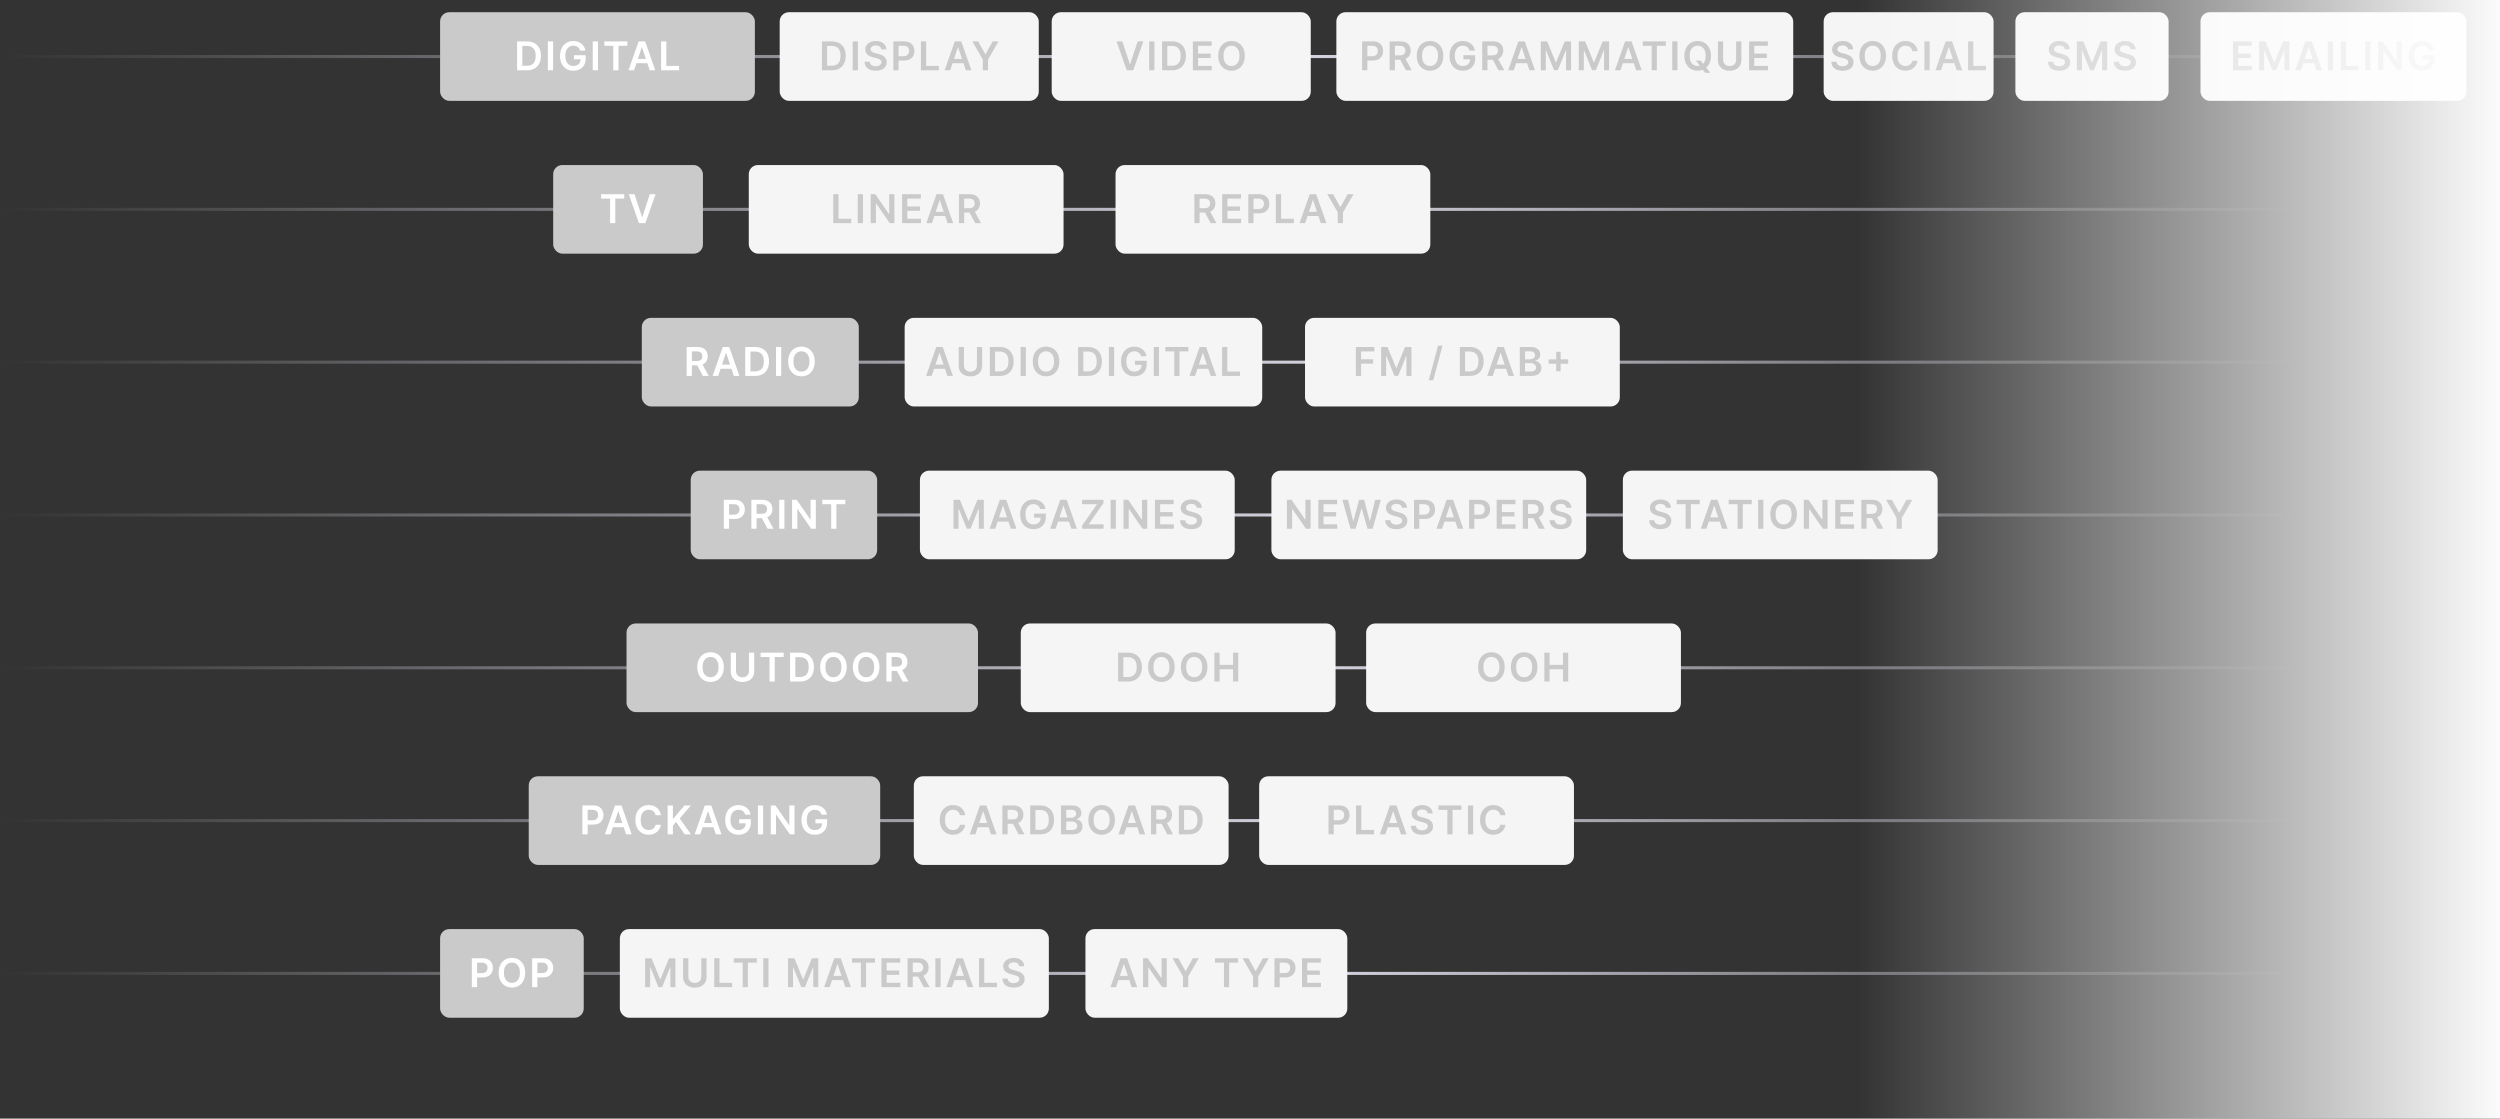
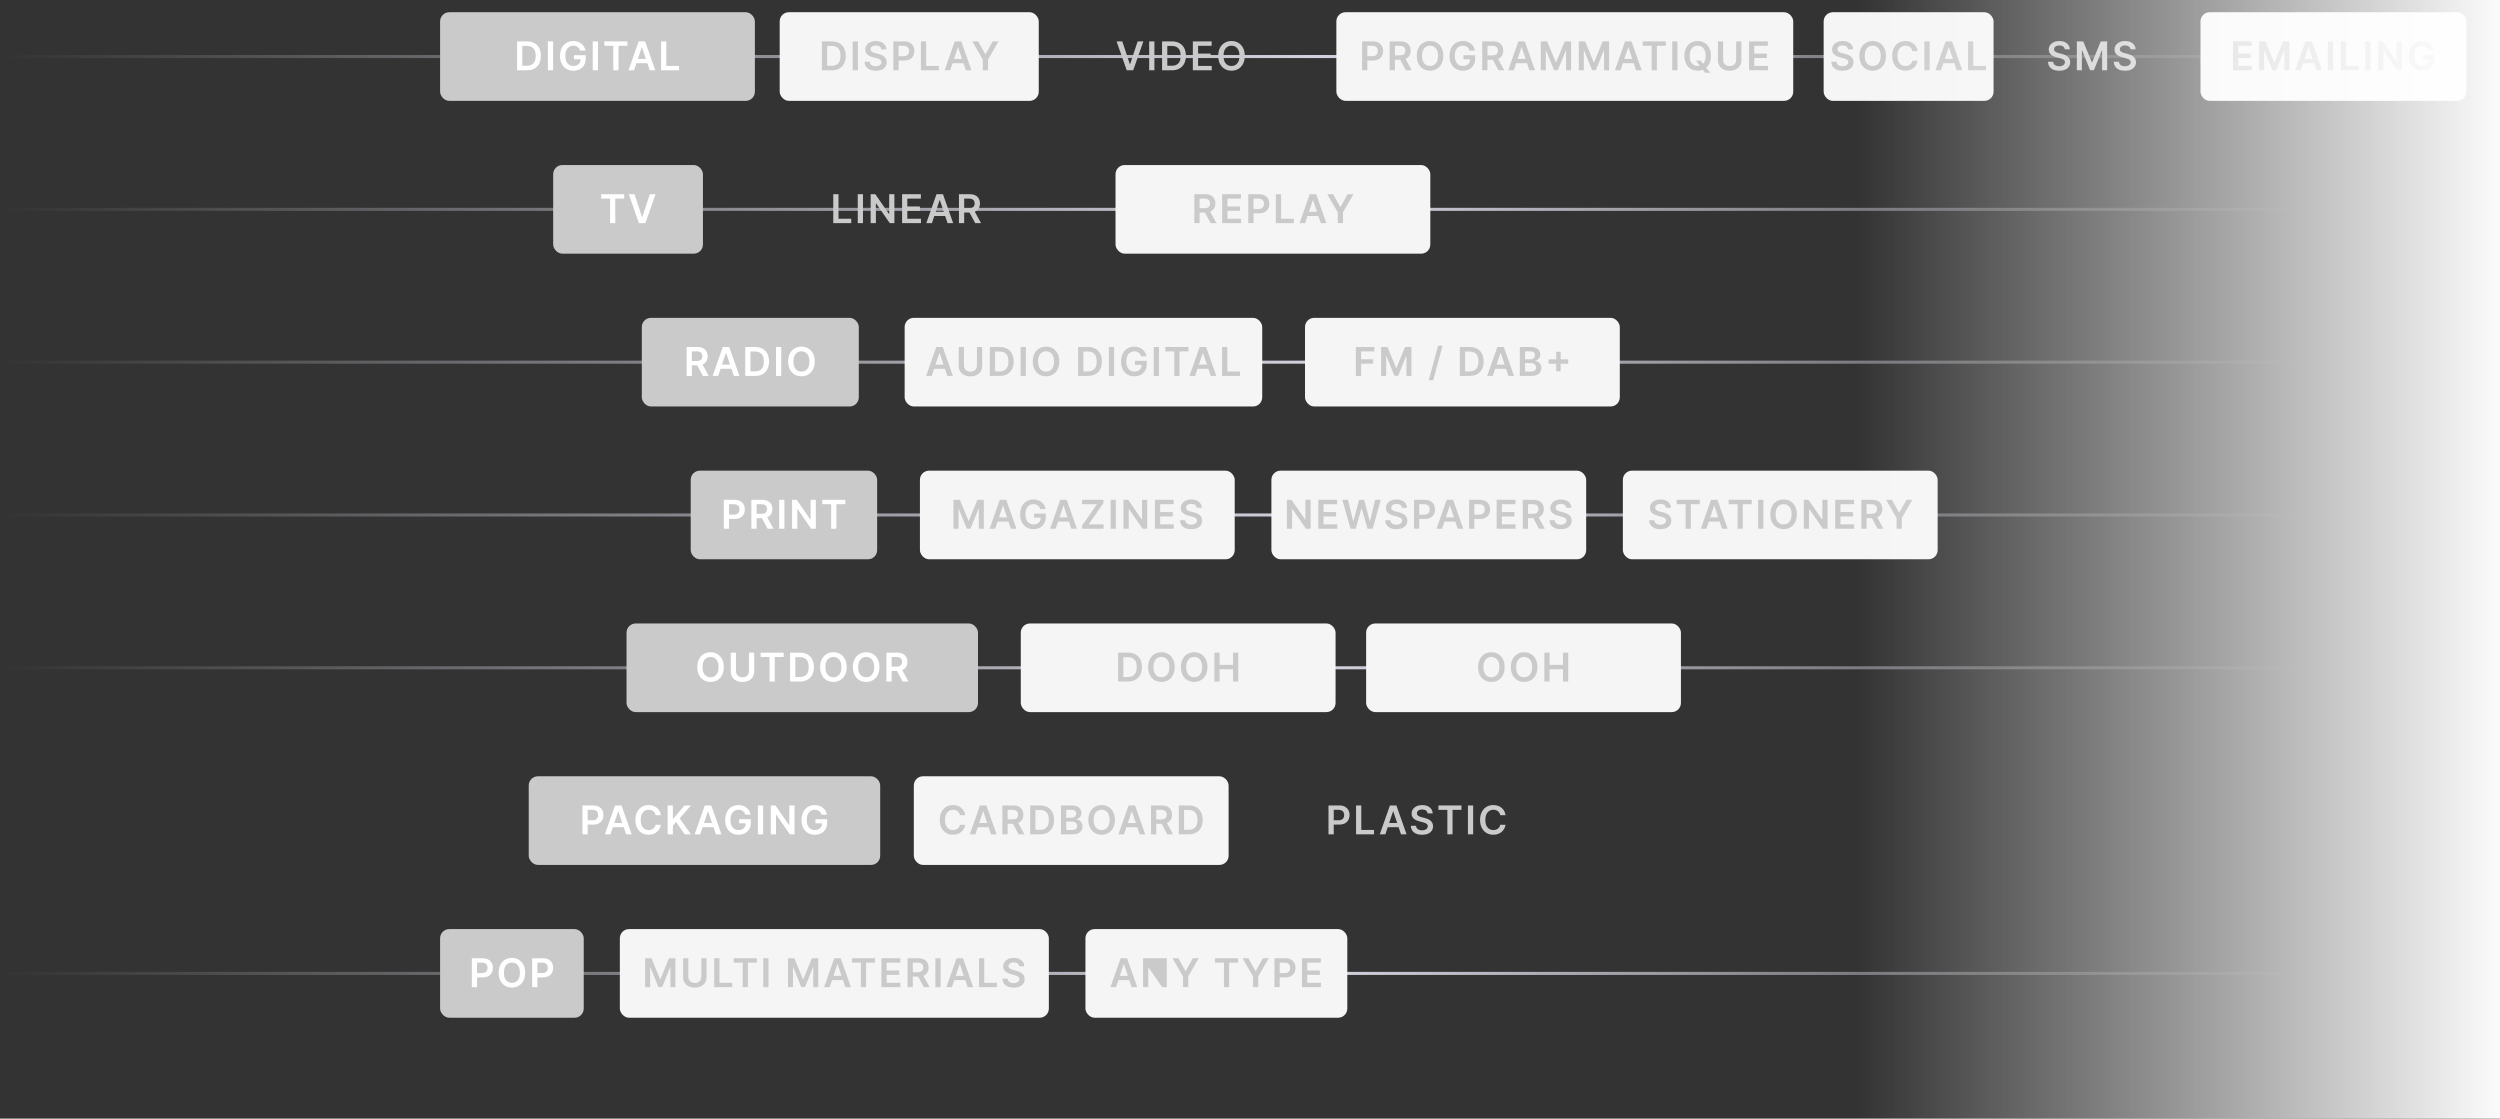
<svg xmlns="http://www.w3.org/2000/svg" width="818" height="366" viewBox="0 0 818 366" fill="none">
  <rect x="0" y="0" width="818" height="366" fill="#333333" stroke="none" />
  <line y1="18.5" x2="754" y2="18.5" stroke="url(#paint0_linear_1975_3421)" />
  <line y1="68.5" x2="754" y2="68.5" stroke="url(#paint1_linear_1975_3421)" />
  <line y1="118.5" x2="754" y2="118.5" stroke="url(#paint2_linear_1975_3421)" />
  <line y1="168.5" x2="754" y2="168.5" stroke="url(#paint3_linear_1975_3421)" />
  <line y1="218.5" x2="754" y2="218.5" stroke="url(#paint4_linear_1975_3421)" />
-   <line y1="268.5" x2="754" y2="268.5" stroke="url(#paint5_linear_1975_3421)" />
  <line y1="318.5" x2="754" y2="318.5" stroke="url(#paint6_linear_1975_3421)" />
  <rect x="144" y="4" width="103" height="29" rx="3" fill="#CACACA" />
  <path d="M172.397 23H169.193V13.546H172.462C173.401 13.546 174.207 13.735 174.881 14.113C175.558 14.489 176.078 15.029 176.441 15.734C176.804 16.438 176.986 17.282 176.986 18.264C176.986 19.248 176.803 20.095 176.437 20.803C176.074 21.51 175.549 22.054 174.862 22.432C174.179 22.811 173.358 23 172.397 23ZM170.906 21.518H172.314C172.973 21.518 173.522 21.398 173.962 21.158C174.402 20.915 174.733 20.553 174.955 20.073C175.176 19.59 175.287 18.987 175.287 18.264C175.287 17.54 175.176 16.94 174.955 16.463C174.733 15.983 174.405 15.624 173.972 15.387C173.541 15.147 173.005 15.027 172.365 15.027H170.906V21.518ZM180.976 13.546V23H179.263V13.546H180.976ZM189.815 16.565C189.738 16.315 189.631 16.092 189.496 15.895C189.364 15.695 189.204 15.524 189.016 15.383C188.831 15.241 188.619 15.135 188.379 15.064C188.139 14.99 187.877 14.954 187.594 14.954C187.086 14.954 186.634 15.081 186.237 15.337C185.84 15.592 185.527 15.968 185.3 16.463C185.075 16.956 184.963 17.556 184.963 18.264C184.963 18.977 185.075 19.582 185.3 20.078C185.524 20.573 185.837 20.95 186.237 21.209C186.637 21.464 187.102 21.592 187.631 21.592C188.111 21.592 188.527 21.5 188.877 21.315C189.231 21.13 189.504 20.869 189.695 20.53C189.885 20.189 189.981 19.788 189.981 19.33L190.369 19.39H187.802V18.051H191.638V19.187C191.638 19.996 191.466 20.696 191.121 21.287C190.776 21.878 190.302 22.334 189.699 22.654C189.096 22.971 188.403 23.129 187.622 23.129C186.751 23.129 185.986 22.934 185.327 22.543C184.672 22.149 184.159 21.59 183.79 20.867C183.424 20.141 183.241 19.279 183.241 18.282C183.241 17.519 183.348 16.837 183.564 16.237C183.782 15.637 184.087 15.127 184.478 14.709C184.869 14.287 185.327 13.967 185.854 13.749C186.38 13.527 186.952 13.416 187.571 13.416C188.094 13.416 188.582 13.493 189.034 13.647C189.487 13.798 189.888 14.013 190.239 14.293C190.593 14.573 190.884 14.906 191.112 15.29C191.34 15.675 191.489 16.1 191.56 16.565H189.815ZM195.657 13.546V23H193.944V13.546H195.657ZM197.746 14.981V13.546H205.289V14.981H202.367V23H200.668V14.981H197.746ZM207.465 23H205.637L208.966 13.546H211.08L214.413 23H212.585L210.06 15.484H209.986L207.465 23ZM207.525 19.293H212.511V20.669H207.525V19.293ZM216.308 23V13.546H218.021V21.564H222.185V23H216.308Z" fill="white" />
  <rect x="437.257" y="4" width="149.487" height="29" rx="3" fill="#F5F5F5" />
  <path d="M445.682 23V13.546H449.227C449.953 13.546 450.563 13.681 451.055 13.952C451.551 14.223 451.925 14.595 452.177 15.069C452.432 15.54 452.56 16.075 452.56 16.675C452.56 17.282 452.432 17.82 452.177 18.291C451.922 18.762 451.545 19.133 451.046 19.404C450.547 19.672 449.933 19.805 449.204 19.805H446.854V18.397H448.973C449.398 18.397 449.746 18.323 450.017 18.176C450.287 18.028 450.487 17.825 450.617 17.566C450.749 17.308 450.815 17.011 450.815 16.675C450.815 16.34 450.749 16.044 450.617 15.789C450.487 15.534 450.286 15.335 450.012 15.194C449.741 15.049 449.392 14.977 448.964 14.977H447.394V23H445.682ZM454.698 23V13.546H458.243C458.97 13.546 459.579 13.672 460.071 13.924C460.567 14.176 460.941 14.53 461.193 14.986C461.449 15.438 461.576 15.966 461.576 16.569C461.576 17.175 461.447 17.702 461.189 18.148C460.933 18.591 460.556 18.934 460.058 19.178C459.559 19.418 458.947 19.538 458.22 19.538H455.695V18.116H457.989C458.414 18.116 458.762 18.057 459.033 17.94C459.304 17.82 459.504 17.646 459.633 17.419C459.765 17.188 459.831 16.905 459.831 16.569C459.831 16.234 459.765 15.948 459.633 15.711C459.501 15.47 459.299 15.289 459.028 15.166C458.757 15.04 458.408 14.977 457.98 14.977H456.411V23H454.698ZM459.582 18.716L461.923 23H460.011L457.712 18.716H459.582ZM472.251 18.273C472.251 19.291 472.06 20.164 471.679 20.89C471.3 21.613 470.783 22.168 470.128 22.552C469.475 22.937 468.735 23.129 467.907 23.129C467.079 23.129 466.337 22.937 465.682 22.552C465.029 22.164 464.512 21.609 464.131 20.886C463.752 20.159 463.563 19.288 463.563 18.273C463.563 17.254 463.752 16.383 464.131 15.66C464.512 14.934 465.029 14.378 465.682 13.993C466.337 13.608 467.079 13.416 467.907 13.416C468.735 13.416 469.475 13.608 470.128 13.993C470.783 14.378 471.3 14.934 471.679 15.66C472.06 16.383 472.251 17.254 472.251 18.273ZM470.529 18.273C470.529 17.556 470.417 16.951 470.192 16.459C469.971 15.963 469.663 15.589 469.269 15.337C468.875 15.081 468.421 14.954 467.907 14.954C467.393 14.954 466.939 15.081 466.545 15.337C466.151 15.589 465.842 15.963 465.617 16.459C465.396 16.951 465.285 17.556 465.285 18.273C465.285 18.99 465.396 19.596 465.617 20.092C465.842 20.584 466.151 20.958 466.545 21.213C466.939 21.466 467.393 21.592 467.907 21.592C468.421 21.592 468.875 21.466 469.269 21.213C469.663 20.958 469.971 20.584 470.192 20.092C470.417 19.596 470.529 18.99 470.529 18.273ZM480.854 16.565C480.777 16.315 480.671 16.092 480.536 15.895C480.403 15.695 480.243 15.524 480.055 15.383C479.871 15.241 479.658 15.135 479.418 15.064C479.178 14.99 478.917 14.954 478.634 14.954C478.126 14.954 477.673 15.081 477.276 15.337C476.879 15.592 476.567 15.968 476.339 16.463C476.115 16.956 476.002 17.556 476.002 18.264C476.002 18.977 476.115 19.582 476.339 20.078C476.564 20.573 476.876 20.95 477.276 21.209C477.676 21.464 478.141 21.592 478.671 21.592C479.151 21.592 479.566 21.5 479.917 21.315C480.271 21.13 480.543 20.869 480.734 20.53C480.925 20.189 481.02 19.788 481.02 19.33L481.408 19.39H478.841V18.051H482.678V19.187C482.678 19.996 482.505 20.696 482.161 21.287C481.816 21.878 481.342 22.334 480.739 22.654C480.135 22.971 479.443 23.129 478.661 23.129C477.79 23.129 477.026 22.934 476.367 22.543C475.711 22.149 475.199 21.59 474.83 20.867C474.463 20.141 474.28 19.279 474.28 18.282C474.28 17.519 474.388 16.837 474.603 16.237C474.822 15.637 475.127 15.127 475.517 14.709C475.908 14.287 476.367 13.967 476.893 13.749C477.419 13.527 477.992 13.416 478.611 13.416C479.134 13.416 479.622 13.493 480.074 13.647C480.526 13.798 480.928 14.013 481.279 14.293C481.633 14.573 481.924 14.906 482.151 15.29C482.379 15.675 482.528 16.1 482.599 16.565H480.854ZM484.984 23V13.546H488.529C489.256 13.546 489.865 13.672 490.357 13.924C490.853 14.176 491.227 14.53 491.479 14.986C491.735 15.438 491.862 15.966 491.862 16.569C491.862 17.175 491.733 17.702 491.475 18.148C491.219 18.591 490.842 18.934 490.344 19.178C489.845 19.418 489.232 19.538 488.506 19.538H485.981V18.116H488.275C488.7 18.116 489.048 18.057 489.319 17.94C489.59 17.82 489.79 17.646 489.919 17.419C490.051 17.188 490.117 16.905 490.117 16.569C490.117 16.234 490.051 15.948 489.919 15.711C489.786 15.47 489.585 15.289 489.314 15.166C489.043 15.04 488.694 14.977 488.266 14.977H486.697V23H484.984ZM489.868 18.716L492.209 23H490.297L487.998 18.716H489.868ZM495.303 23H493.475L496.803 13.546H498.918L502.251 23H500.423L497.897 15.484H497.824L495.303 23ZM495.363 19.293H500.349V20.669H495.363V19.293ZM504.146 13.546H506.242L509.049 20.396H509.16L511.966 13.546H514.062V23H512.419V16.505H512.331L509.718 22.972H508.49L505.877 16.491H505.79V23H504.146V13.546ZM516.577 13.546H518.673L521.48 20.396H521.591L524.398 13.546H526.494V23H524.85V16.505H524.762L522.149 22.972H520.921L518.309 16.491H518.221V23H516.577V13.546ZM530.223 23H528.395L531.723 13.546H533.837L537.171 23H535.342L532.817 15.484H532.743L530.223 23ZM530.283 19.293H535.269V20.669H530.283V19.293ZM537.508 14.981V13.546H545.051V14.981H542.129V23H540.43V14.981H537.508ZM548.868 13.546V23H547.155V13.546H548.868ZM554.895 19.824H556.446L557.365 21.015L558.02 21.791L559.595 23.812H557.933L556.862 22.455L556.405 21.809L554.895 19.824ZM559.821 18.273C559.821 19.291 559.63 20.164 559.248 20.89C558.87 21.613 558.353 22.168 557.697 22.552C557.045 22.937 556.305 23.129 555.477 23.129C554.649 23.129 553.907 22.937 553.252 22.552C552.599 22.164 552.082 21.609 551.7 20.886C551.322 20.159 551.133 19.288 551.133 18.273C551.133 17.254 551.322 16.383 551.7 15.66C552.082 14.934 552.599 14.378 553.252 13.993C553.907 13.608 554.649 13.416 555.477 13.416C556.305 13.416 557.045 13.608 557.697 13.993C558.353 14.378 558.87 14.934 559.248 15.66C559.63 16.383 559.821 17.254 559.821 18.273ZM558.099 18.273C558.099 17.556 557.987 16.951 557.762 16.459C557.54 15.963 557.233 15.589 556.839 15.337C556.445 15.081 555.991 14.954 555.477 14.954C554.963 14.954 554.509 15.081 554.115 15.337C553.721 15.589 553.412 15.963 553.187 16.459C552.965 16.951 552.855 17.556 552.855 18.273C552.855 18.99 552.965 19.596 553.187 20.092C553.412 20.584 553.721 20.958 554.115 21.213C554.509 21.466 554.963 21.592 555.477 21.592C555.991 21.592 556.445 21.466 556.839 21.213C557.233 20.958 557.54 20.584 557.762 20.092C557.987 19.596 558.099 18.99 558.099 18.273ZM568.063 13.546H569.775V19.722C569.775 20.399 569.615 20.995 569.295 21.509C568.978 22.023 568.532 22.424 567.956 22.714C567.381 23 566.708 23.143 565.939 23.143C565.167 23.143 564.493 23 563.917 22.714C563.342 22.424 562.895 22.023 562.578 21.509C562.261 20.995 562.103 20.399 562.103 19.722V13.546H563.815V19.579C563.815 19.973 563.902 20.324 564.074 20.632C564.249 20.939 564.496 21.181 564.813 21.357C565.13 21.529 565.505 21.615 565.939 21.615C566.373 21.615 566.748 21.529 567.065 21.357C567.386 21.181 567.632 20.939 567.804 20.632C567.976 20.324 568.063 19.973 568.063 19.579V13.546ZM572.287 23V13.546H578.436V14.981H574V17.548H578.118V18.984H574V21.564H578.473V23H572.287Z" fill="#CACACA" />
  <rect x="255.115" y="4" width="84.77" height="29" rx="3" fill="#F5F5F5" />
  <path d="M272.131 23H268.927V13.546H272.196C273.135 13.546 273.941 13.735 274.615 14.113C275.292 14.489 275.812 15.029 276.175 15.734C276.538 16.438 276.72 17.282 276.72 18.264C276.72 19.248 276.537 20.095 276.171 20.803C275.807 21.51 275.283 22.054 274.596 22.432C273.913 22.811 273.091 23 272.131 23ZM270.64 21.518H272.048C272.707 21.518 273.256 21.398 273.696 21.158C274.136 20.915 274.467 20.553 274.689 20.073C274.91 19.59 275.021 18.987 275.021 18.264C275.021 17.54 274.91 16.94 274.689 16.463C274.467 15.983 274.139 15.624 273.705 15.387C273.275 15.147 272.739 15.027 272.099 15.027H270.64V21.518ZM280.71 13.546V23H278.997V13.546H280.71ZM288.353 16.145C288.31 15.741 288.128 15.427 287.808 15.203C287.491 14.978 287.079 14.866 286.571 14.866C286.214 14.866 285.908 14.92 285.652 15.027C285.397 15.135 285.201 15.281 285.066 15.466C284.93 15.651 284.861 15.861 284.858 16.098C284.858 16.295 284.903 16.466 284.992 16.611C285.084 16.755 285.209 16.879 285.366 16.98C285.523 17.079 285.697 17.162 285.888 17.229C286.078 17.297 286.271 17.354 286.465 17.4L287.351 17.622C287.708 17.705 288.051 17.817 288.38 17.959C288.713 18.1 289.01 18.279 289.271 18.494C289.536 18.71 289.745 18.97 289.899 19.274C290.053 19.579 290.13 19.936 290.13 20.346C290.13 20.899 289.989 21.387 289.705 21.809C289.422 22.227 289.013 22.555 288.477 22.792C287.945 23.026 287.3 23.143 286.543 23.143C285.808 23.143 285.169 23.029 284.627 22.802C284.089 22.574 283.667 22.241 283.362 21.804C283.061 21.367 282.898 20.835 282.873 20.207H284.558C284.583 20.536 284.684 20.81 284.863 21.029C285.041 21.247 285.274 21.41 285.56 21.518C285.849 21.626 286.172 21.68 286.529 21.68C286.902 21.68 287.228 21.624 287.508 21.514C287.791 21.4 288.013 21.243 288.173 21.043C288.333 20.84 288.414 20.602 288.417 20.332C288.414 20.085 288.342 19.882 288.2 19.722C288.059 19.559 287.86 19.424 287.605 19.316C287.353 19.205 287.057 19.107 286.719 19.021L285.643 18.744C284.864 18.544 284.249 18.24 283.796 17.834C283.347 17.425 283.122 16.882 283.122 16.204C283.122 15.648 283.273 15.16 283.575 14.741C283.879 14.323 284.293 13.998 284.817 13.767C285.34 13.533 285.932 13.416 286.594 13.416C287.265 13.416 287.853 13.533 288.357 13.767C288.865 13.998 289.264 14.319 289.553 14.732C289.842 15.141 289.992 15.612 290.001 16.145H288.353ZM292.307 23V13.546H295.852C296.579 13.546 297.188 13.681 297.681 13.952C298.176 14.223 298.55 14.595 298.802 15.069C299.058 15.54 299.186 16.075 299.186 16.675C299.186 17.282 299.058 17.82 298.802 18.291C298.547 18.762 298.17 19.133 297.671 19.404C297.173 19.672 296.559 19.805 295.829 19.805H293.48V18.397H295.599C296.023 18.397 296.371 18.323 296.642 18.176C296.913 18.028 297.113 17.825 297.242 17.566C297.374 17.308 297.441 17.011 297.441 16.675C297.441 16.34 297.374 16.044 297.242 15.789C297.113 15.534 296.911 15.335 296.637 15.194C296.366 15.049 296.017 14.977 295.589 14.977H294.02V23H292.307ZM301.323 23V13.546H303.036V21.564H307.2V23H301.323ZM310.906 23H309.078L312.406 13.546H314.521L317.854 23H316.026L313.501 15.484H313.427L310.906 23ZM310.966 19.293H315.952V20.669H310.966V19.293ZM318.138 13.546H320.072L322.385 17.728H322.478L324.79 13.546H326.725L323.285 19.473V23H321.577V19.473L318.138 13.546Z" fill="#CACACA" />
-   <rect x="344.115" y="4" width="84.77" height="29" rx="3" fill="#F5F5F5" />
  <path d="M367.218 13.546L369.679 20.987H369.776L372.232 13.546H374.115L370.782 23H368.668L365.339 13.546H367.218ZM377.723 13.546V23H376.011V13.546H377.723ZM383.432 23H380.228V13.546H383.496C384.435 13.546 385.241 13.735 385.915 14.113C386.593 14.489 387.113 15.029 387.476 15.734C387.839 16.438 388.021 17.282 388.021 18.264C388.021 19.248 387.837 20.095 387.471 20.803C387.108 21.51 386.583 22.054 385.897 22.432C385.214 22.811 384.392 23 383.432 23ZM381.941 21.518H383.349C384.007 21.518 384.557 21.398 384.997 21.158C385.437 20.915 385.768 20.553 385.989 20.073C386.211 19.59 386.322 18.987 386.322 18.264C386.322 17.54 386.211 16.94 385.989 16.463C385.768 15.983 385.44 15.624 385.006 15.387C384.575 15.147 384.04 15.027 383.399 15.027H381.941V21.518ZM390.298 23V13.546H396.447V14.981H392.011V17.548H396.128V18.984H392.011V21.564H396.484V23H390.298ZM407.292 18.273C407.292 19.291 407.102 20.164 406.72 20.89C406.342 21.613 405.824 22.168 405.169 22.552C404.516 22.937 403.776 23.129 402.948 23.129C402.121 23.129 401.379 22.937 400.723 22.552C400.071 22.164 399.554 21.609 399.172 20.886C398.794 20.159 398.604 19.288 398.604 18.273C398.604 17.254 398.794 16.383 399.172 15.66C399.554 14.934 400.071 14.378 400.723 13.993C401.379 13.608 402.121 13.416 402.948 13.416C403.776 13.416 404.516 13.608 405.169 13.993C405.824 14.378 406.342 14.934 406.72 15.66C407.102 16.383 407.292 17.254 407.292 18.273ZM405.571 18.273C405.571 17.556 405.458 16.951 405.234 16.459C405.012 15.963 404.704 15.589 404.31 15.337C403.916 15.081 403.462 14.954 402.948 14.954C402.434 14.954 401.98 15.081 401.587 15.337C401.193 15.589 400.883 15.963 400.659 16.459C400.437 16.951 400.326 17.556 400.326 18.273C400.326 18.99 400.437 19.596 400.659 20.092C400.883 20.584 401.193 20.958 401.587 21.213C401.98 21.466 402.434 21.592 402.948 21.592C403.462 21.592 403.916 21.466 404.31 21.213C404.704 20.958 405.012 20.584 405.234 20.092C405.458 19.596 405.571 18.99 405.571 18.273Z" fill="#CACACA" />
  <rect x="596.699" y="4" width="55.602" height="29" rx="3" fill="#F5F5F5" />
  <path d="M604.691 16.145C604.648 15.741 604.467 15.427 604.147 15.203C603.83 14.978 603.417 14.866 602.909 14.866C602.552 14.866 602.246 14.92 601.991 15.027C601.735 15.135 601.54 15.281 601.404 15.466C601.269 15.651 601.2 15.861 601.197 16.098C601.197 16.295 601.241 16.466 601.33 16.611C601.423 16.755 601.547 16.879 601.704 16.98C601.861 17.079 602.035 17.162 602.226 17.229C602.417 17.297 602.609 17.354 602.803 17.4L603.689 17.622C604.047 17.705 604.39 17.817 604.719 17.959C605.051 18.1 605.348 18.279 605.61 18.494C605.875 18.71 606.084 18.97 606.238 19.274C606.392 19.579 606.469 19.936 606.469 20.346C606.469 20.899 606.327 21.387 606.044 21.809C605.761 22.227 605.351 22.555 604.816 22.792C604.283 23.026 603.639 23.143 602.882 23.143C602.146 23.143 601.507 23.029 600.966 22.802C600.427 22.574 600.006 22.241 599.701 21.804C599.399 21.367 599.236 20.835 599.212 20.207H600.897C600.921 20.536 601.023 20.81 601.201 21.029C601.38 21.247 601.612 21.41 601.898 21.518C602.188 21.626 602.511 21.68 602.868 21.68C603.24 21.68 603.566 21.624 603.846 21.514C604.13 21.4 604.351 21.243 604.511 21.043C604.671 20.84 604.753 20.602 604.756 20.332C604.753 20.085 604.681 19.882 604.539 19.722C604.397 19.559 604.199 19.424 603.943 19.316C603.691 19.205 603.396 19.107 603.057 19.021L601.981 18.744C601.203 18.544 600.587 18.24 600.135 17.834C599.685 17.425 599.461 16.882 599.461 16.204C599.461 15.648 599.612 15.16 599.913 14.741C600.218 14.323 600.632 13.998 601.155 13.767C601.678 13.533 602.271 13.416 602.932 13.416C603.603 13.416 604.191 13.533 604.696 13.767C605.204 13.998 605.602 14.319 605.892 14.732C606.181 15.141 606.33 15.612 606.339 16.145H604.691ZM617.094 18.273C617.094 19.291 616.903 20.164 616.521 20.89C616.143 21.613 615.626 22.168 614.97 22.552C614.318 22.937 613.577 23.129 612.75 23.129C611.922 23.129 611.18 22.937 610.524 22.552C609.872 22.164 609.355 21.609 608.973 20.886C608.595 20.159 608.405 19.288 608.405 18.273C608.405 17.254 608.595 16.383 608.973 15.66C609.355 14.934 609.872 14.378 610.524 13.993C611.18 13.608 611.922 13.416 612.75 13.416C613.577 13.416 614.318 13.608 614.97 13.993C615.626 14.378 616.143 14.934 616.521 15.66C616.903 16.383 617.094 17.254 617.094 18.273ZM615.372 18.273C615.372 17.556 615.259 16.951 615.035 16.459C614.813 15.963 614.505 15.589 614.111 15.337C613.717 15.081 613.264 14.954 612.75 14.954C612.236 14.954 611.782 15.081 611.388 15.337C610.994 15.589 610.684 15.963 610.46 16.459C610.238 16.951 610.127 17.556 610.127 18.273C610.127 18.99 610.238 19.596 610.46 20.092C610.684 20.584 610.994 20.958 611.388 21.213C611.782 21.466 612.236 21.592 612.75 21.592C613.264 21.592 613.717 21.466 614.111 21.213C614.505 20.958 614.813 20.584 615.035 20.092C615.259 19.596 615.372 18.99 615.372 18.273ZM627.456 16.735H625.729C625.68 16.452 625.589 16.201 625.457 15.983C625.324 15.761 625.16 15.574 624.963 15.42C624.766 15.266 624.541 15.15 624.289 15.073C624.039 14.993 623.77 14.954 623.481 14.954C622.967 14.954 622.511 15.083 622.114 15.341C621.717 15.597 621.406 15.972 621.182 16.468C620.957 16.96 620.845 17.562 620.845 18.273C620.845 18.996 620.957 19.605 621.182 20.101C621.41 20.593 621.72 20.966 622.114 21.218C622.511 21.467 622.965 21.592 623.476 21.592C623.759 21.592 624.024 21.555 624.27 21.481C624.52 21.404 624.743 21.292 624.94 21.144C625.14 20.996 625.307 20.815 625.443 20.599C625.581 20.384 625.677 20.138 625.729 19.861L627.456 19.87C627.391 20.319 627.251 20.741 627.035 21.135C626.823 21.529 626.545 21.877 626.2 22.178C625.855 22.477 625.452 22.711 624.99 22.88C624.529 23.046 624.016 23.129 623.453 23.129C622.622 23.129 621.88 22.937 621.228 22.552C620.575 22.168 620.062 21.612 619.686 20.886C619.311 20.159 619.123 19.288 619.123 18.273C619.123 17.254 619.312 16.383 619.691 15.66C620.069 14.934 620.585 14.378 621.237 13.993C621.89 13.608 622.628 13.416 623.453 13.416C623.979 13.416 624.469 13.49 624.921 13.638C625.374 13.786 625.777 14.002 626.131 14.289C626.485 14.572 626.775 14.92 627.003 15.332C627.234 15.741 627.385 16.209 627.456 16.735ZM631.387 13.546V23H629.674V13.546H631.387ZM635.106 23H633.277L636.606 13.546H638.72L642.053 23H640.225L637.7 15.484H637.626L635.106 23ZM635.166 19.293H640.151V20.669H635.166V19.293ZM643.949 23V13.546H645.661V21.564H649.825V23H643.949Z" fill="#CACACA" />
-   <rect x="659.434" y="4" width="50.133" height="29" rx="3" fill="#F5F5F5" />
  <path d="M675.588 16.145C675.545 15.741 675.363 15.427 675.043 15.203C674.726 14.978 674.314 14.866 673.806 14.866C673.449 14.866 673.142 14.92 672.887 15.027C672.632 15.135 672.436 15.281 672.301 15.466C672.165 15.651 672.096 15.861 672.093 16.098C672.093 16.295 672.138 16.466 672.227 16.611C672.319 16.755 672.444 16.879 672.601 16.98C672.758 17.079 672.932 17.162 673.122 17.229C673.313 17.297 673.506 17.354 673.7 17.4L674.586 17.622C674.943 17.705 675.286 17.817 675.615 17.959C675.948 18.1 676.245 18.279 676.506 18.494C676.771 18.71 676.98 18.97 677.134 19.274C677.288 19.579 677.365 19.936 677.365 20.346C677.365 20.899 677.223 21.387 676.94 21.809C676.657 22.227 676.248 22.555 675.712 22.792C675.18 23.026 674.535 23.143 673.778 23.143C673.042 23.143 672.404 23.029 671.862 22.802C671.324 22.574 670.902 22.241 670.597 21.804C670.296 21.367 670.133 20.835 670.108 20.207H671.793C671.818 20.536 671.919 20.81 672.098 21.029C672.276 21.247 672.508 21.41 672.795 21.518C673.084 21.626 673.407 21.68 673.764 21.68C674.137 21.68 674.463 21.624 674.743 21.514C675.026 21.4 675.248 21.243 675.408 21.043C675.568 20.84 675.649 20.602 675.652 20.332C675.649 20.085 675.577 19.882 675.435 19.722C675.294 19.559 675.095 19.424 674.84 19.316C674.587 19.205 674.292 19.107 673.953 19.021L672.878 18.744C672.099 18.544 671.484 18.24 671.031 17.834C670.582 17.425 670.357 16.882 670.357 16.204C670.357 15.648 670.508 15.16 670.81 14.741C671.114 14.323 671.528 13.998 672.051 13.767C672.575 13.533 673.167 13.416 673.829 13.416C674.5 13.416 675.088 13.533 675.592 13.767C676.1 13.998 676.499 14.319 676.788 14.732C677.077 15.141 677.227 15.612 677.236 16.145H675.588ZM679.542 13.546H681.638L684.445 20.396H684.555L687.362 13.546H689.458V23H687.815V16.505H687.727L685.114 22.972H683.886L681.273 16.491H681.185V23H679.542V13.546ZM697.111 16.145C697.068 15.741 696.887 15.427 696.567 15.203C696.25 14.978 695.837 14.866 695.329 14.866C694.972 14.866 694.666 14.92 694.411 15.027C694.155 15.135 693.96 15.281 693.824 15.466C693.689 15.651 693.62 15.861 693.617 16.098C693.617 16.295 693.661 16.466 693.75 16.611C693.843 16.755 693.967 16.879 694.124 16.98C694.281 17.079 694.455 17.162 694.646 17.229C694.837 17.297 695.029 17.354 695.223 17.4L696.11 17.622C696.467 17.705 696.81 17.817 697.139 17.959C697.471 18.1 697.768 18.279 698.03 18.494C698.295 18.71 698.504 18.97 698.658 19.274C698.812 19.579 698.889 19.936 698.889 20.346C698.889 20.899 698.747 21.387 698.464 21.809C698.181 22.227 697.771 22.555 697.236 22.792C696.704 23.026 696.059 23.143 695.302 23.143C694.566 23.143 693.927 23.029 693.386 22.802C692.847 22.574 692.426 22.241 692.121 21.804C691.819 21.367 691.656 20.835 691.632 20.207H693.317C693.341 20.536 693.443 20.81 693.621 21.029C693.8 21.247 694.032 21.41 694.318 21.518C694.608 21.626 694.931 21.68 695.288 21.68C695.66 21.68 695.986 21.624 696.266 21.514C696.55 21.4 696.771 21.243 696.931 21.043C697.091 20.84 697.173 20.602 697.176 20.332C697.173 20.085 697.101 19.882 696.959 19.722C696.817 19.559 696.619 19.424 696.363 19.316C696.111 19.205 695.816 19.107 695.477 19.021L694.401 18.744C693.623 18.544 693.007 18.24 692.555 17.834C692.105 17.425 691.881 16.882 691.881 16.204C691.881 15.648 692.032 15.16 692.333 14.741C692.638 14.323 693.052 13.998 693.575 13.767C694.098 13.533 694.691 13.416 695.352 13.416C696.023 13.416 696.611 13.533 697.116 13.767C697.624 13.998 698.022 14.319 698.312 14.732C698.601 15.141 698.75 15.612 698.759 16.145H697.111Z" fill="#CACACA" />
  <rect x="720" y="4" width="87" height="29" rx="3" fill="#F5F5F5" />
  <path d="M730.641 23V13.546H736.791V14.981H732.354V17.548H736.472V18.984H732.354V21.564H736.827V23H730.641ZM739.188 13.546H741.284L744.091 20.396H744.201L747.008 13.546H749.104V23H747.461V16.505H747.373L744.76 22.972H743.532L740.919 16.491H740.831V23H739.188V13.546ZM752.833 23H751.005L754.334 13.546H756.448L759.781 23H757.953L755.428 15.484H755.354L752.833 23ZM752.893 19.293H757.879V20.669H752.893V19.293ZM763.389 13.546V23H761.676V13.546H763.389ZM765.894 23V13.546H767.606V21.564H771.771V23H765.894ZM775.62 13.546V23H773.907V13.546H775.62ZM785.894 13.546V23H784.371L779.916 16.56H779.837V23H778.124V13.546H779.657L784.107 19.99H784.19V13.546H785.894ZM794.744 16.565C794.667 16.315 794.561 16.092 794.425 15.895C794.293 15.695 794.133 15.524 793.945 15.383C793.761 15.241 793.548 15.135 793.308 15.064C793.068 14.99 792.807 14.954 792.523 14.954C792.016 14.954 791.563 15.081 791.166 15.337C790.769 15.592 790.457 15.968 790.229 16.463C790.004 16.956 789.892 17.556 789.892 18.264C789.892 18.977 790.004 19.582 790.229 20.078C790.454 20.573 790.766 20.95 791.166 21.209C791.566 21.464 792.031 21.592 792.56 21.592C793.04 21.592 793.456 21.5 793.807 21.315C794.161 21.13 794.433 20.869 794.624 20.53C794.815 20.189 794.91 19.788 794.91 19.33L795.298 19.39H792.731V18.051H796.567V19.187C796.567 19.996 796.395 20.696 796.05 21.287C795.706 21.878 795.232 22.334 794.629 22.654C794.025 22.971 793.333 23.129 792.551 23.129C791.68 23.129 790.915 22.934 790.257 22.543C789.601 22.149 789.089 21.59 788.719 20.867C788.353 20.141 788.17 19.279 788.17 18.282C788.17 17.519 788.278 16.837 788.493 16.237C788.712 15.637 789.016 15.127 789.407 14.709C789.798 14.287 790.257 13.967 790.783 13.749C791.309 13.527 791.882 13.416 792.5 13.416C793.024 13.416 793.511 13.493 793.964 13.647C794.416 13.798 794.818 14.013 795.169 14.293C795.523 14.573 795.813 14.906 796.041 15.29C796.269 15.675 796.418 16.1 796.489 16.565H794.744Z" fill="#CACACA" />
-   <rect x="245" y="54" width="103" height="29" rx="3" fill="#F5F5F5" />
  <path d="M272.645 73V63.545H274.358V71.564H278.522V73H272.645ZM282.371 63.545V73H280.658V63.545H282.371ZM292.645 63.545V73H291.122L286.667 66.56H286.588V73H284.876V63.545H286.408L290.859 69.99H290.942V63.545H292.645ZM295.161 73V63.545H301.31V64.981H296.874V67.548H300.992V68.984H296.874V71.564H301.347V73H295.161ZM304.922 73H303.094L306.422 63.545H308.537L311.87 73H310.042L307.516 65.484H307.443L304.922 73ZM304.982 69.293H309.968V70.669H304.982V69.293ZM313.765 73V63.545H317.311C318.037 63.545 318.646 63.672 319.139 63.924C319.634 64.176 320.008 64.53 320.26 64.986C320.516 65.438 320.644 65.966 320.644 66.569C320.644 67.175 320.514 67.702 320.256 68.148C320 68.591 319.623 68.934 319.125 69.178C318.626 69.418 318.014 69.538 317.287 69.538H314.762V68.116H317.057C317.481 68.116 317.829 68.057 318.1 67.94C318.371 67.82 318.571 67.646 318.7 67.419C318.832 67.188 318.899 66.905 318.899 66.569C318.899 66.234 318.832 65.948 318.7 65.711C318.568 65.471 318.366 65.289 318.095 65.166C317.824 65.04 317.475 64.977 317.047 64.977H315.478V73H313.765ZM318.649 68.716L320.99 73H319.079L316.78 68.716H318.649Z" fill="#CACACA" />
  <rect x="365" y="54" width="103" height="29" rx="3" fill="#F5F5F5" />
  <path d="M390.791 73V63.545H394.337C395.063 63.545 395.673 63.672 396.165 63.924C396.66 64.176 397.034 64.53 397.287 64.986C397.542 65.438 397.67 65.966 397.67 66.569C397.67 67.175 397.541 67.702 397.282 68.148C397.027 68.591 396.65 68.934 396.151 69.178C395.653 69.418 395.04 69.538 394.314 69.538H391.789V68.116H394.083C394.508 68.116 394.855 68.057 395.126 67.94C395.397 67.82 395.597 67.646 395.726 67.419C395.859 67.188 395.925 66.905 395.925 66.569C395.925 66.234 395.859 65.948 395.726 65.711C395.594 65.471 395.393 65.289 395.122 65.166C394.851 65.04 394.502 64.977 394.074 64.977H392.504V73H390.791ZM395.676 68.716L398.016 73H396.105L393.806 68.716H395.676ZM399.896 73V63.545H406.046V64.981H401.609V67.548H405.727V68.984H401.609V71.564H406.083V73H399.896ZM408.443 73V63.545H411.988C412.715 63.545 413.324 63.681 413.817 63.952C414.312 64.222 414.686 64.595 414.938 65.069C415.194 65.54 415.322 66.075 415.322 66.675C415.322 67.282 415.194 67.82 414.938 68.291C414.683 68.762 414.306 69.133 413.807 69.404C413.309 69.671 412.695 69.805 411.965 69.805H409.616V68.397H411.735C412.159 68.397 412.507 68.323 412.778 68.176C413.049 68.028 413.249 67.825 413.378 67.566C413.51 67.308 413.576 67.011 413.576 66.675C413.576 66.34 413.51 66.044 413.378 65.789C413.249 65.534 413.047 65.335 412.773 65.194C412.502 65.049 412.153 64.977 411.725 64.977H410.156V73H408.443ZM417.459 73V63.545H419.172V71.564H423.336V73H417.459ZM427.042 73H425.214L428.542 63.545H430.657L433.99 73H432.162L429.637 65.484H429.563L427.042 73ZM427.102 69.293H432.088V70.669H427.102V69.293ZM434.274 63.545H436.208L438.521 67.728H438.614L440.926 63.545H442.861L439.421 69.473V73H437.713V69.473L434.274 63.545Z" fill="#CACACA" />
  <rect x="301" y="154" width="103" height="29" rx="3" fill="#F5F5F5" />
  <path d="M311.985 163.545H314.081L316.888 170.396H316.998L319.805 163.545H321.901V173H320.258V166.505H320.17L317.557 172.972H316.329L313.716 166.491H313.628V173H311.985V163.545ZM325.63 173H323.802L327.131 163.545H329.245L332.578 173H330.75L328.225 165.484H328.151L325.63 173ZM325.69 169.293H330.676V170.669H325.69V169.293ZM340.363 166.565C340.286 166.315 340.18 166.092 340.044 165.895C339.912 165.695 339.752 165.524 339.564 165.383C339.38 165.241 339.167 165.135 338.927 165.064C338.687 164.99 338.425 164.953 338.142 164.953C337.634 164.953 337.182 165.081 336.785 165.337C336.388 165.592 336.076 165.968 335.848 166.463C335.623 166.955 335.511 167.556 335.511 168.263C335.511 168.978 335.623 169.582 335.848 170.078C336.073 170.573 336.385 170.95 336.785 171.209C337.185 171.464 337.65 171.592 338.179 171.592C338.659 171.592 339.075 171.5 339.426 171.315C339.78 171.13 340.052 170.869 340.243 170.53C340.434 170.189 340.529 169.788 340.529 169.33L340.917 169.39H338.35V168.051H342.186V169.187C342.186 169.996 342.014 170.696 341.669 171.287C341.325 171.878 340.851 172.334 340.247 172.654C339.644 172.971 338.952 173.129 338.17 173.129C337.299 173.129 336.534 172.934 335.876 172.543C335.22 172.149 334.708 171.59 334.338 170.867C333.972 170.141 333.789 169.279 333.789 168.282C333.789 167.519 333.897 166.837 334.112 166.237C334.331 165.637 334.635 165.127 335.026 164.709C335.417 164.287 335.876 163.967 336.402 163.749C336.928 163.527 337.501 163.416 338.119 163.416C338.642 163.416 339.13 163.493 339.583 163.647C340.035 163.798 340.437 164.013 340.788 164.293C341.141 164.573 341.432 164.906 341.66 165.29C341.888 165.675 342.037 166.1 342.108 166.565H340.363ZM345.415 173H343.587L346.915 163.545H349.029L352.362 173H350.534L348.009 165.484H347.935L345.415 173ZM345.475 169.293H350.46V170.669H345.475V169.293ZM354.082 173V171.934L358.93 164.981H354.055V163.545H361.053V164.612L356.21 171.564H361.081V173H354.082ZM365.101 163.545V173H363.388V163.545H365.101ZM375.375 163.545V173H373.852L369.397 166.56H369.318V173H367.606V163.545H369.138L373.589 169.99H373.672V163.545H375.375ZM377.891 173V163.545H384.04V164.981H379.604V167.548H383.722V168.984H379.604V171.564H384.077V173H377.891ZM391.576 166.145C391.533 165.741 391.351 165.427 391.031 165.203C390.714 164.978 390.302 164.866 389.794 164.866C389.437 164.866 389.131 164.92 388.875 165.027C388.62 165.135 388.424 165.281 388.289 165.466C388.154 165.651 388.084 165.861 388.081 166.098C388.081 166.295 388.126 166.466 388.215 166.611C388.307 166.755 388.432 166.879 388.589 166.98C388.746 167.079 388.92 167.162 389.111 167.229C389.302 167.297 389.494 167.354 389.688 167.4L390.574 167.622C390.931 167.705 391.274 167.817 391.604 167.959C391.936 168.1 392.233 168.279 392.495 168.494C392.759 168.71 392.969 168.97 393.122 169.275C393.276 169.579 393.353 169.936 393.353 170.346C393.353 170.9 393.212 171.387 392.929 171.809C392.645 172.228 392.236 172.555 391.701 172.792C391.168 173.026 390.523 173.143 389.766 173.143C389.031 173.143 388.392 173.029 387.85 172.801C387.312 172.574 386.89 172.241 386.586 171.804C386.284 171.367 386.121 170.835 386.096 170.207H387.781C387.806 170.536 387.907 170.81 388.086 171.029C388.264 171.247 388.497 171.41 388.783 171.518C389.072 171.626 389.395 171.68 389.752 171.68C390.125 171.68 390.451 171.624 390.731 171.513C391.014 171.4 391.236 171.243 391.396 171.043C391.556 170.839 391.637 170.603 391.641 170.332C391.637 170.085 391.565 169.882 391.424 169.722C391.282 169.559 391.084 169.424 390.828 169.316C390.576 169.205 390.28 169.107 389.942 169.021L388.866 168.744C388.087 168.544 387.472 168.24 387.019 167.834C386.57 167.425 386.345 166.882 386.345 166.205C386.345 165.647 386.496 165.16 386.798 164.741C387.103 164.323 387.517 163.998 388.04 163.767C388.563 163.533 389.155 163.416 389.817 163.416C390.488 163.416 391.076 163.533 391.581 163.767C392.088 163.998 392.487 164.319 392.776 164.732C393.066 165.141 393.215 165.612 393.224 166.145H391.576Z" fill="#CACACA" />
  <rect x="416" y="154" width="103" height="29" rx="3" fill="#F5F5F5" />
  <path d="M428.837 163.545V173H427.314L422.859 166.56H422.78V173H421.068V163.545H422.6L427.051 169.99H427.134V163.545H428.837ZM431.353 173V163.545H437.502V164.981H433.066V167.548H437.184V168.984H433.066V171.564H437.539V173H431.353ZM441.89 173L439.221 163.545H441.063L442.767 170.493H442.854L444.673 163.545H446.349L448.173 170.498H448.256L449.959 163.545H451.801L449.133 173H447.443L445.55 166.366H445.477L443.579 173H441.89ZM458.713 166.145C458.67 165.741 458.489 165.427 458.169 165.203C457.852 164.978 457.439 164.866 456.931 164.866C456.574 164.866 456.268 164.92 456.013 165.027C455.757 165.135 455.562 165.281 455.426 165.466C455.291 165.651 455.222 165.861 455.219 166.098C455.219 166.295 455.263 166.466 455.353 166.611C455.445 166.755 455.57 166.879 455.726 166.98C455.883 167.079 456.057 167.162 456.248 167.229C456.439 167.297 456.631 167.354 456.825 167.4L457.712 167.622C458.069 167.705 458.412 167.817 458.741 167.959C459.073 168.1 459.37 168.279 459.632 168.494C459.897 168.71 460.106 168.97 460.26 169.275C460.414 169.579 460.491 169.936 460.491 170.346C460.491 170.9 460.349 171.387 460.066 171.809C459.783 172.228 459.374 172.555 458.838 172.792C458.306 173.026 457.661 173.143 456.904 173.143C456.168 173.143 455.53 173.029 454.988 172.801C454.449 172.574 454.028 172.241 453.723 171.804C453.421 171.367 453.258 170.835 453.234 170.207H454.919C454.943 170.536 455.045 170.81 455.223 171.029C455.402 171.247 455.634 171.41 455.92 171.518C456.21 171.626 456.533 171.68 456.89 171.68C457.262 171.68 457.588 171.624 457.869 171.513C458.152 171.4 458.373 171.243 458.533 171.043C458.693 170.839 458.775 170.603 458.778 170.332C458.775 170.085 458.703 169.882 458.561 169.722C458.419 169.559 458.221 169.424 457.965 169.316C457.713 169.205 457.418 169.107 457.079 169.021L456.003 168.744C455.225 168.544 454.609 168.24 454.157 167.834C453.708 167.425 453.483 166.882 453.483 166.205C453.483 165.647 453.634 165.16 453.935 164.741C454.24 164.323 454.654 163.998 455.177 163.767C455.7 163.533 456.293 163.416 456.954 163.416C457.625 163.416 458.213 163.533 458.718 163.767C459.226 163.998 459.624 164.319 459.914 164.732C460.203 165.141 460.352 165.612 460.361 166.145H458.713ZM462.668 173V163.545H466.213C466.939 163.545 467.549 163.681 468.041 163.952C468.537 164.223 468.911 164.595 469.163 165.069C469.418 165.54 469.546 166.075 469.546 166.675C469.546 167.282 469.418 167.82 469.163 168.291C468.908 168.762 468.531 169.133 468.032 169.404C467.533 169.672 466.919 169.805 466.19 169.805H463.84V168.397H465.959C466.384 168.397 466.732 168.324 467.002 168.176C467.273 168.028 467.473 167.825 467.603 167.566C467.735 167.308 467.801 167.011 467.801 166.675C467.801 166.34 467.735 166.045 467.603 165.789C467.473 165.534 467.272 165.335 466.998 165.194C466.727 165.049 466.378 164.977 465.95 164.977H464.38V173H462.668ZM471.844 173H470.016L473.345 163.545H475.459L478.792 173H476.964L474.439 165.484H474.365L471.844 173ZM471.904 169.293H476.89V170.669H471.904V169.293ZM480.687 173V163.545H484.233C484.959 163.545 485.568 163.681 486.061 163.952C486.556 164.223 486.93 164.595 487.183 165.069C487.438 165.54 487.566 166.075 487.566 166.675C487.566 167.282 487.438 167.82 487.183 168.291C486.927 168.762 486.55 169.133 486.052 169.404C485.553 169.672 484.939 169.805 484.21 169.805H481.86V168.397H483.979C484.404 168.397 484.751 168.324 485.022 168.176C485.293 168.028 485.493 167.825 485.622 167.566C485.755 167.308 485.821 167.011 485.821 166.675C485.821 166.34 485.755 166.045 485.622 165.789C485.493 165.534 485.291 165.335 485.018 165.194C484.747 165.049 484.397 164.977 483.97 164.977H482.4V173H480.687ZM489.704 173V163.545H495.853V164.981H491.416V167.548H495.534V168.984H491.416V171.564H495.89V173H489.704ZM498.25 173V163.545H501.795C502.522 163.545 503.131 163.672 503.624 163.924C504.119 164.176 504.493 164.53 504.745 164.986C505.001 165.438 505.129 165.966 505.129 166.569C505.129 167.176 504.999 167.702 504.741 168.148C504.485 168.591 504.108 168.934 503.61 169.178C503.111 169.418 502.499 169.538 501.772 169.538H499.247V168.116H501.542C501.966 168.116 502.314 168.057 502.585 167.94C502.856 167.82 503.056 167.646 503.185 167.419C503.317 167.188 503.384 166.905 503.384 166.569C503.384 166.234 503.317 165.948 503.185 165.711C503.053 165.471 502.851 165.289 502.58 165.166C502.309 165.04 501.96 164.977 501.532 164.977H499.963V173H498.25ZM503.134 168.716L505.475 173H503.564L501.265 168.716H503.134ZM512.493 166.145C512.45 165.741 512.269 165.427 511.948 165.203C511.631 164.978 511.219 164.866 510.711 164.866C510.354 164.866 510.048 164.92 509.793 165.027C509.537 165.135 509.342 165.281 509.206 165.466C509.071 165.651 509.002 165.861 508.999 166.098C508.999 166.295 509.043 166.466 509.132 166.611C509.225 166.755 509.349 166.879 509.506 166.98C509.663 167.079 509.837 167.162 510.028 167.229C510.219 167.297 510.411 167.354 510.605 167.4L511.491 167.622C511.848 167.705 512.192 167.817 512.521 167.959C512.853 168.1 513.15 168.279 513.412 168.494C513.677 168.71 513.886 168.97 514.04 169.275C514.194 169.579 514.271 169.936 514.271 170.346C514.271 170.9 514.129 171.387 513.846 171.809C513.563 172.228 513.153 172.555 512.618 172.792C512.085 173.026 511.441 173.143 510.684 173.143C509.948 173.143 509.309 173.029 508.768 172.801C508.229 172.574 507.808 172.241 507.503 171.804C507.201 171.367 507.038 170.835 507.013 170.207H508.698C508.723 170.536 508.825 170.81 509.003 171.029C509.182 171.247 509.414 171.41 509.7 171.518C509.99 171.626 510.313 171.68 510.67 171.68C511.042 171.68 511.368 171.624 511.648 171.513C511.932 171.4 512.153 171.243 512.313 171.043C512.473 170.839 512.555 170.603 512.558 170.332C512.555 170.085 512.482 169.882 512.341 169.722C512.199 169.559 512.001 169.424 511.745 169.316C511.493 169.205 511.198 169.107 510.859 169.021L509.783 168.744C509.005 168.544 508.389 168.24 507.937 167.834C507.487 167.425 507.263 166.882 507.263 166.205C507.263 165.647 507.414 165.16 507.715 164.741C508.02 164.323 508.434 163.998 508.957 163.767C509.48 163.533 510.073 163.416 510.734 163.416C511.405 163.416 511.993 163.533 512.498 163.767C513.006 163.998 513.404 164.319 513.694 164.732C513.983 165.141 514.132 165.612 514.141 166.145H512.493Z" fill="#CACACA" />
  <rect x="531" y="154" width="103" height="29" rx="3" fill="#F5F5F5" />
  <path d="M545.078 166.145C545.035 165.741 544.853 165.427 544.533 165.203C544.216 164.978 543.804 164.866 543.296 164.866C542.939 164.866 542.633 164.92 542.377 165.027C542.122 165.135 541.926 165.281 541.791 165.466C541.655 165.651 541.586 165.861 541.583 166.098C541.583 166.295 541.628 166.466 541.717 166.611C541.809 166.755 541.934 166.879 542.091 166.98C542.248 167.079 542.422 167.162 542.613 167.229C542.803 167.297 542.996 167.354 543.19 167.4L544.076 167.622C544.433 167.705 544.776 167.817 545.105 167.959C545.438 168.1 545.735 168.279 545.996 168.494C546.261 168.71 546.47 168.97 546.624 169.275C546.778 169.579 546.855 169.936 546.855 170.346C546.855 170.9 546.714 171.387 546.43 171.809C546.147 172.228 545.738 172.555 545.202 172.792C544.67 173.026 544.025 173.143 543.268 173.143C542.533 173.143 541.894 173.029 541.352 172.801C540.814 172.574 540.392 172.241 540.087 171.804C539.786 171.367 539.623 170.835 539.598 170.207H541.283C541.308 170.536 541.409 170.81 541.588 171.029C541.766 171.247 541.999 171.41 542.285 171.518C542.574 171.626 542.897 171.68 543.254 171.68C543.627 171.68 543.953 171.624 544.233 171.513C544.516 171.4 544.738 171.243 544.898 171.043C545.058 170.839 545.139 170.603 545.142 170.332C545.139 170.085 545.067 169.882 544.925 169.722C544.784 169.559 544.585 169.424 544.33 169.316C544.078 169.205 543.782 169.107 543.444 169.021L542.368 168.744C541.589 168.544 540.974 168.24 540.521 167.834C540.072 167.425 539.847 166.882 539.847 166.205C539.847 165.647 539.998 165.16 540.3 164.741C540.604 164.323 541.018 163.998 541.542 163.767C542.065 163.533 542.657 163.416 543.319 163.416C543.99 163.416 544.578 163.533 545.082 163.767C545.59 163.998 545.989 164.319 546.278 164.732C546.567 165.141 546.717 165.612 546.726 166.145H545.078ZM548.617 164.981V163.545H556.16V164.981H553.238V173H551.539V164.981H548.617ZM558.336 173H556.508L559.836 163.545H561.95L565.283 173H563.455L560.93 165.484H560.856L558.336 173ZM558.396 169.293H563.381V170.669H558.396V169.293ZM565.621 164.981V163.545H573.164V164.981H570.242V173H568.543V164.981H565.621ZM576.981 163.545V173H575.268V163.545H576.981ZM587.934 168.273C587.934 169.291 587.743 170.164 587.361 170.89C586.983 171.614 586.466 172.167 585.81 172.552C585.158 172.937 584.417 173.129 583.59 173.129C582.762 173.129 582.02 172.937 581.364 172.552C580.712 172.164 580.195 171.609 579.813 170.886C579.435 170.159 579.245 169.288 579.245 168.273C579.245 167.254 579.435 166.383 579.813 165.66C580.195 164.933 580.712 164.378 581.364 163.993C582.02 163.609 582.762 163.416 583.59 163.416C584.417 163.416 585.158 163.609 585.81 163.993C586.466 164.378 586.983 164.933 587.361 165.66C587.743 166.383 587.934 167.254 587.934 168.273ZM586.212 168.273C586.212 167.556 586.099 166.951 585.875 166.458C585.653 165.963 585.345 165.589 584.951 165.337C584.558 165.081 584.104 164.953 583.59 164.953C583.076 164.953 582.622 165.081 582.228 165.337C581.834 165.589 581.525 165.963 581.3 166.458C581.078 166.951 580.967 167.556 580.967 168.273C580.967 168.99 581.078 169.596 581.3 170.092C581.525 170.584 581.834 170.958 582.228 171.213C582.622 171.466 583.076 171.592 583.59 171.592C584.104 171.592 584.558 171.466 584.951 171.213C585.345 170.958 585.653 170.584 585.875 170.092C586.099 169.596 586.212 168.99 586.212 168.273ZM597.972 163.545V173H596.449L591.994 166.56H591.916V173H590.203V163.545H591.736L596.186 169.99H596.269V163.545H597.972ZM600.489 173V163.545H606.638V164.981H602.201V167.548H606.319V168.984H602.201V171.564H606.675V173H600.489ZM609.035 173V163.545H612.581C613.307 163.545 613.916 163.672 614.409 163.924C614.904 164.176 615.278 164.53 615.531 164.986C615.786 165.438 615.914 165.966 615.914 166.569C615.914 167.176 615.784 167.702 615.526 168.148C615.27 168.591 614.893 168.934 614.395 169.178C613.896 169.418 613.284 169.538 612.558 169.538H610.032V168.116H612.327C612.751 168.116 613.099 168.057 613.37 167.94C613.641 167.82 613.841 167.646 613.97 167.419C614.103 167.188 614.169 166.905 614.169 166.569C614.169 166.234 614.103 165.948 613.97 165.711C613.838 165.471 613.636 165.289 613.365 165.166C613.095 165.04 612.745 164.977 612.317 164.977H610.748V173H609.035ZM613.919 168.716L616.26 173H614.349L612.05 168.716H613.919ZM617.126 163.545H619.06L621.373 167.728H621.465L623.778 163.545H625.712L622.273 169.473V173H620.565V169.473L617.126 163.545Z" fill="#CACACA" />
  <rect x="202.814" y="304" width="140.372" height="29" rx="3" fill="#F5F5F5" />
  <path d="M211.079 313.545H213.175L215.982 320.396H216.093L218.9 313.545H220.995V323H219.352V316.505H219.264L216.651 322.972H215.423L212.81 316.491H212.723V323H211.079V313.545ZM229.47 313.545H231.183V319.722C231.183 320.399 231.023 320.995 230.703 321.509C230.386 322.023 229.94 322.424 229.364 322.714C228.789 323 228.116 323.143 227.347 323.143C226.574 323.143 225.9 323 225.325 322.714C224.749 322.424 224.303 322.023 223.986 321.509C223.669 320.995 223.511 320.399 223.511 319.722V313.545H225.223V319.579C225.223 319.973 225.309 320.324 225.482 320.632C225.657 320.94 225.903 321.181 226.22 321.357C226.537 321.529 226.913 321.615 227.347 321.615C227.781 321.615 228.156 321.529 228.473 321.357C228.793 321.181 229.04 320.94 229.212 320.632C229.384 320.324 229.47 319.973 229.47 319.579V313.545ZM233.695 323V313.545H235.407V321.564H239.572V323H233.695ZM240.086 314.981V313.545H247.63V314.981H244.708V323H243.009V314.981H240.086ZM251.447 313.545V323H249.734V313.545H251.447ZM257.826 313.545H259.922L262.729 320.396H262.839L265.646 313.545H267.742V323H266.099V316.505H266.011L263.398 322.972H262.17L259.557 316.491H259.469V323H257.826V313.545ZM271.471 323H269.643L272.972 313.545H275.086L278.419 323H276.591L274.066 315.484H273.992L271.471 323ZM271.531 319.293H276.517V320.669H271.531V319.293ZM278.756 314.981V313.545H286.3V314.981H283.377V323H281.679V314.981H278.756ZM288.404 323V313.545H294.553V314.981H290.117V317.548H294.235V318.984H290.117V321.564H294.59V323H288.404ZM296.95 323V313.545H300.496C301.222 313.545 301.832 313.672 302.324 313.924C302.819 314.176 303.193 314.53 303.446 314.986C303.701 315.438 303.829 315.966 303.829 316.569C303.829 317.176 303.7 317.702 303.441 318.148C303.186 318.591 302.809 318.934 302.31 319.178C301.812 319.418 301.199 319.538 300.473 319.538H297.948V318.116H300.242C300.667 318.116 301.014 318.057 301.285 317.94C301.556 317.82 301.756 317.646 301.885 317.419C302.018 317.188 302.084 316.905 302.084 316.569C302.084 316.234 302.018 315.948 301.885 315.711C301.753 315.471 301.551 315.289 301.281 315.166C301.01 315.04 300.661 314.977 300.233 314.977H298.663V323H296.95ZM301.835 318.716L304.175 323H302.264L299.965 318.716H301.835ZM307.768 313.545V323H306.055V313.545H307.768ZM311.487 323H309.659L312.987 313.545H315.102L318.435 323H316.607L314.081 315.484H314.008L311.487 323ZM311.547 319.293H316.533V320.669H311.547V319.293ZM320.33 323V313.545H322.043V321.564H326.207V323H320.33ZM333.482 316.145C333.438 315.741 333.257 315.427 332.937 315.203C332.62 314.978 332.207 314.866 331.7 314.866C331.343 314.866 331.036 314.92 330.781 315.027C330.525 315.135 330.33 315.281 330.195 315.466C330.059 315.651 329.99 315.861 329.987 316.098C329.987 316.295 330.031 316.466 330.121 316.611C330.213 316.755 330.338 316.879 330.495 316.98C330.652 317.079 330.825 317.162 331.016 317.229C331.207 317.297 331.399 317.354 331.593 317.4L332.48 317.622C332.837 317.705 333.18 317.817 333.509 317.959C333.842 318.1 334.139 318.279 334.4 318.494C334.665 318.71 334.874 318.97 335.028 319.275C335.182 319.579 335.259 319.936 335.259 320.346C335.259 320.9 335.117 321.387 334.834 321.809C334.551 322.228 334.142 322.555 333.606 322.792C333.074 323.026 332.429 323.143 331.672 323.143C330.936 323.143 330.298 323.029 329.756 322.801C329.217 322.574 328.796 322.241 328.491 321.804C328.189 321.367 328.026 320.835 328.002 320.207H329.687C329.711 320.536 329.813 320.81 329.991 321.029C330.17 321.247 330.402 321.41 330.689 321.518C330.978 321.626 331.301 321.68 331.658 321.68C332.03 321.68 332.357 321.624 332.637 321.513C332.92 321.4 333.141 321.243 333.301 321.043C333.462 320.839 333.543 320.603 333.546 320.332C333.543 320.085 333.471 319.882 333.329 319.722C333.188 319.559 332.989 319.424 332.734 319.316C332.481 319.205 332.186 319.107 331.847 319.021L330.772 318.744C329.993 318.544 329.377 318.24 328.925 317.834C328.476 317.425 328.251 316.882 328.251 316.205C328.251 315.647 328.402 315.16 328.703 314.741C329.008 314.323 329.422 313.998 329.945 313.767C330.468 313.533 331.061 313.416 331.723 313.416C332.394 313.416 332.981 313.533 333.486 313.767C333.994 313.998 334.392 314.319 334.682 314.732C334.971 315.141 335.12 315.612 335.13 316.145H333.482Z" fill="#CACACA" />
  <rect x="355.159" y="304" width="85.681" height="29" rx="3" fill="#F5F5F5" />
-   <path d="M365.162 323H363.334L366.663 313.545H368.777L372.11 323H370.282L367.757 315.484H367.683L365.162 323ZM365.222 319.293H370.208V320.669H365.222V319.293ZM381.775 313.545V323H380.251L375.796 316.56H375.718V323H374.005V313.545H375.538L379.988 319.99H380.071V313.545H381.775ZM383.645 313.545H385.579L387.892 317.728H387.984L390.297 313.545H392.231L388.792 319.473V323H387.084V319.473L383.645 313.545ZM397.553 314.981V313.545H405.097V314.981H402.175V323H400.476V314.981H397.553ZM406.555 313.545H408.489L410.802 317.728H410.894L413.207 313.545H415.141L411.702 319.473V323H409.994V319.473L406.555 313.545ZM417.004 323V313.545H420.55C421.276 313.545 421.885 313.681 422.378 313.952C422.873 314.223 423.247 314.595 423.5 315.069C423.755 315.54 423.883 316.075 423.883 316.675C423.883 317.282 423.755 317.82 423.5 318.291C423.244 318.762 422.867 319.133 422.369 319.404C421.87 319.672 421.256 319.805 420.527 319.805H418.177V318.397H420.296C420.721 318.397 421.068 318.324 421.339 318.176C421.61 318.028 421.81 317.825 421.939 317.566C422.072 317.308 422.138 317.011 422.138 316.675C422.138 316.34 422.072 316.045 421.939 315.789C421.81 315.534 421.608 315.335 421.335 315.194C421.064 315.049 420.714 314.977 420.287 314.977H418.717V323H417.004ZM426.021 323V313.545H432.17V314.981H427.733V317.548H431.851V318.984H427.733V321.564H432.207V323H426.021Z" fill="#CACACA" />
+   <path d="M365.162 323H363.334L366.663 313.545H368.777L372.11 323H370.282L367.757 315.484H367.683L365.162 323ZM365.222 319.293H370.208V320.669H365.222V319.293ZM381.775 313.545V323H380.251L375.796 316.56H375.718V323H374.005V313.545H375.538H380.071V313.545H381.775ZM383.645 313.545H385.579L387.892 317.728H387.984L390.297 313.545H392.231L388.792 319.473V323H387.084V319.473L383.645 313.545ZM397.553 314.981V313.545H405.097V314.981H402.175V323H400.476V314.981H397.553ZM406.555 313.545H408.489L410.802 317.728H410.894L413.207 313.545H415.141L411.702 319.473V323H409.994V319.473L406.555 313.545ZM417.004 323V313.545H420.55C421.276 313.545 421.885 313.681 422.378 313.952C422.873 314.223 423.247 314.595 423.5 315.069C423.755 315.54 423.883 316.075 423.883 316.675C423.883 317.282 423.755 317.82 423.5 318.291C423.244 318.762 422.867 319.133 422.369 319.404C421.87 319.672 421.256 319.805 420.527 319.805H418.177V318.397H420.296C420.721 318.397 421.068 318.324 421.339 318.176C421.61 318.028 421.81 317.825 421.939 317.566C422.072 317.308 422.138 317.011 422.138 316.675C422.138 316.34 422.072 316.045 421.939 315.789C421.81 315.534 421.608 315.335 421.335 315.194C421.064 315.049 420.714 314.977 420.287 314.977H418.717V323H417.004ZM426.021 323V313.545H432.17V314.981H427.733V317.548H431.851V318.984H427.733V321.564H432.207V323H426.021Z" fill="#CACACA" />
  <rect x="334" y="204" width="103" height="29" rx="3" fill="#F5F5F5" />
  <path d="M369.047 223H365.843V213.545H369.112C370.05 213.545 370.857 213.735 371.531 214.113C372.208 214.489 372.728 215.029 373.091 215.734C373.454 216.438 373.636 217.282 373.636 218.263C373.636 219.248 373.453 220.095 373.087 220.803C372.723 221.51 372.199 222.054 371.512 222.432C370.829 222.811 370.007 223 369.047 223ZM367.556 221.518H368.964C369.623 221.518 370.172 221.398 370.612 221.158C371.052 220.915 371.383 220.553 371.605 220.073C371.826 219.59 371.937 218.987 371.937 218.263C371.937 217.54 371.826 216.94 371.605 216.463C371.383 215.983 371.055 215.624 370.621 215.387C370.19 215.147 369.655 215.027 369.015 215.027H367.556V221.518ZM384.361 218.273C384.361 219.291 384.171 220.164 383.789 220.89C383.41 221.614 382.893 222.167 382.238 222.552C381.585 222.937 380.845 223.129 380.017 223.129C379.189 223.129 378.448 222.937 377.792 222.552C377.14 222.164 376.623 221.609 376.241 220.886C375.862 220.159 375.673 219.288 375.673 218.273C375.673 217.254 375.862 216.383 376.241 215.66C376.623 214.933 377.14 214.378 377.792 213.993C378.448 213.609 379.189 213.416 380.017 213.416C380.845 213.416 381.585 213.609 382.238 213.993C382.893 214.378 383.41 214.933 383.789 215.66C384.171 216.383 384.361 217.254 384.361 218.273ZM382.639 218.273C382.639 217.556 382.527 216.951 382.302 216.458C382.081 215.963 381.773 215.589 381.379 215.337C380.985 215.081 380.531 214.953 380.017 214.953C379.503 214.953 379.049 215.081 378.655 215.337C378.261 215.589 377.952 215.963 377.727 216.458C377.506 216.951 377.395 217.556 377.395 218.273C377.395 218.99 377.506 219.596 377.727 220.092C377.952 220.584 378.261 220.958 378.655 221.213C379.049 221.466 379.503 221.592 380.017 221.592C380.531 221.592 380.985 221.466 381.379 221.213C381.773 220.958 382.081 220.584 382.302 220.092C382.527 219.596 382.639 218.99 382.639 218.273ZM395.079 218.273C395.079 219.291 394.888 220.164 394.506 220.89C394.128 221.614 393.611 222.167 392.955 222.552C392.303 222.937 391.563 223.129 390.735 223.129C389.907 223.129 389.165 222.937 388.509 222.552C387.857 222.164 387.34 221.609 386.958 220.886C386.58 220.159 386.391 219.288 386.391 218.273C386.391 217.254 386.58 216.383 386.958 215.66C387.34 214.933 387.857 214.378 388.509 213.993C389.165 213.609 389.907 213.416 390.735 213.416C391.563 213.416 392.303 213.609 392.955 213.993C393.611 214.378 394.128 214.933 394.506 215.66C394.888 216.383 395.079 217.254 395.079 218.273ZM393.357 218.273C393.357 217.556 393.244 216.951 393.02 216.458C392.798 215.963 392.49 215.589 392.096 215.337C391.703 215.081 391.249 214.953 390.735 214.953C390.221 214.953 389.767 215.081 389.373 215.337C388.979 215.589 388.67 215.963 388.445 216.458C388.223 216.951 388.112 217.556 388.112 218.273C388.112 218.99 388.223 219.596 388.445 220.092C388.67 220.584 388.979 220.958 389.373 221.213C389.767 221.466 390.221 221.592 390.735 221.592C391.249 221.592 391.703 221.466 392.096 221.213C392.49 220.958 392.798 220.584 393.02 220.092C393.244 219.596 393.357 218.99 393.357 218.273ZM397.348 223V213.545H399.061V217.548H403.442V213.545H405.159V223H403.442V218.984H399.061V223H397.348Z" fill="#CACACA" />
  <rect x="447" y="204" width="103" height="29" rx="3" fill="#F5F5F5" />
  <path d="M492.326 218.273C492.326 219.291 492.136 220.164 491.754 220.89C491.375 221.614 490.858 222.167 490.203 222.552C489.55 222.937 488.81 223.129 487.982 223.129C487.154 223.129 486.413 222.937 485.757 222.552C485.105 222.164 484.588 221.609 484.206 220.886C483.827 220.159 483.638 219.288 483.638 218.273C483.638 217.254 483.827 216.383 484.206 215.66C484.588 214.933 485.105 214.378 485.757 213.993C486.413 213.609 487.154 213.416 487.982 213.416C488.81 213.416 489.55 213.609 490.203 213.993C490.858 214.378 491.375 214.933 491.754 215.66C492.136 216.383 492.326 217.254 492.326 218.273ZM490.604 218.273C490.604 217.556 490.492 216.951 490.267 216.458C490.046 215.963 489.738 215.589 489.344 215.337C488.95 215.081 488.496 214.953 487.982 214.953C487.468 214.953 487.014 215.081 486.62 215.337C486.226 215.589 485.917 215.963 485.693 216.458C485.471 216.951 485.36 217.556 485.36 218.273C485.36 218.99 485.471 219.596 485.693 220.092C485.917 220.584 486.226 220.958 486.62 221.213C487.014 221.466 487.468 221.592 487.982 221.592C488.496 221.592 488.95 221.466 489.344 221.213C489.738 220.958 490.046 220.584 490.267 220.092C490.492 219.596 490.604 218.99 490.604 218.273ZM503.044 218.273C503.044 219.291 502.853 220.164 502.471 220.89C502.093 221.614 501.576 222.167 500.92 222.552C500.268 222.937 499.528 223.129 498.7 223.129C497.872 223.129 497.13 222.937 496.475 222.552C495.822 222.164 495.305 221.609 494.923 220.886C494.545 220.159 494.356 219.288 494.356 218.273C494.356 217.254 494.545 216.383 494.923 215.66C495.305 214.933 495.822 214.378 496.475 213.993C497.13 213.609 497.872 213.416 498.7 213.416C499.528 213.416 500.268 213.609 500.92 213.993C501.576 214.378 502.093 214.933 502.471 215.66C502.853 216.383 503.044 217.254 503.044 218.273ZM501.322 218.273C501.322 217.556 501.209 216.951 500.985 216.458C500.763 215.963 500.455 215.589 500.062 215.337C499.668 215.081 499.214 214.953 498.7 214.953C498.186 214.953 497.732 215.081 497.338 215.337C496.944 215.589 496.635 215.963 496.41 216.458C496.188 216.951 496.078 217.556 496.078 218.273C496.078 218.99 496.188 219.596 496.41 220.092C496.635 220.584 496.944 220.958 497.338 221.213C497.732 221.466 498.186 221.592 498.7 221.592C499.214 221.592 499.668 221.466 500.062 221.213C500.455 220.958 500.763 220.584 500.985 220.092C501.209 219.596 501.322 218.99 501.322 218.273ZM505.313 223V213.545H507.026V217.548H511.407V213.545H513.124V223H511.407V218.984H507.026V223H505.313Z" fill="#CACACA" />
  <rect x="299" y="254" width="103" height="29" rx="3" fill="#F5F5F5" />
  <path d="M315.818 266.735H314.091C314.042 266.452 313.951 266.201 313.819 265.983C313.687 265.761 313.522 265.574 313.325 265.42C313.128 265.266 312.903 265.15 312.651 265.074C312.402 264.993 312.132 264.953 311.843 264.953C311.329 264.953 310.874 265.083 310.477 265.341C310.08 265.597 309.769 265.972 309.544 266.468C309.319 266.96 309.207 267.562 309.207 268.273C309.207 268.996 309.319 269.605 309.544 270.101C309.772 270.593 310.083 270.966 310.477 271.218C310.874 271.467 311.327 271.592 311.838 271.592C312.122 271.592 312.386 271.555 312.632 271.481C312.882 271.404 313.105 271.292 313.302 271.144C313.502 270.996 313.67 270.815 313.805 270.599C313.944 270.384 314.039 270.138 314.091 269.861L315.818 269.87C315.753 270.319 315.613 270.741 315.398 271.135C315.185 271.529 314.907 271.877 314.562 272.178C314.217 272.477 313.814 272.711 313.353 272.88C312.891 273.046 312.379 273.129 311.815 273.129C310.984 273.129 310.243 272.937 309.59 272.552C308.938 272.167 308.424 271.612 308.048 270.886C307.673 270.159 307.485 269.288 307.485 268.273C307.485 267.254 307.674 266.383 308.053 265.66C308.431 264.933 308.947 264.378 309.599 263.993C310.252 263.609 310.99 263.416 311.815 263.416C312.342 263.416 312.831 263.49 313.283 263.638C313.736 263.786 314.139 264.002 314.493 264.289C314.847 264.572 315.138 264.92 315.365 265.332C315.596 265.741 315.747 266.209 315.818 266.735ZM319.136 273H317.308L320.636 263.545H322.751L326.084 273H324.256L321.731 265.484H321.657L319.136 273ZM319.196 269.293H324.182V270.669H319.196V269.293ZM327.979 273V263.545H331.525C332.251 263.545 332.86 263.672 333.353 263.924C333.848 264.176 334.222 264.53 334.475 264.986C334.73 265.438 334.858 265.966 334.858 266.569C334.858 267.176 334.728 267.702 334.47 268.148C334.215 268.591 333.838 268.934 333.339 269.178C332.84 269.418 332.228 269.538 331.502 269.538H328.976V268.116H331.271C331.695 268.116 332.043 268.057 332.314 267.94C332.585 267.82 332.785 267.646 332.914 267.419C333.047 267.188 333.113 266.905 333.113 266.569C333.113 266.234 333.047 265.948 332.914 265.711C332.782 265.471 332.58 265.289 332.309 265.166C332.039 265.04 331.689 264.977 331.262 264.977H329.692V273H327.979ZM332.863 268.716L335.204 273H333.293L330.994 268.716H332.863ZM340.288 273H337.084V263.545H340.353C341.291 263.545 342.098 263.735 342.772 264.113C343.449 264.489 343.969 265.029 344.332 265.734C344.695 266.438 344.877 267.282 344.877 268.263C344.877 269.248 344.694 270.095 344.328 270.803C343.964 271.51 343.44 272.054 342.753 272.432C342.07 272.811 341.248 273 340.288 273ZM338.797 271.518H340.205C340.864 271.518 341.413 271.398 341.853 271.158C342.293 270.915 342.624 270.553 342.846 270.073C343.067 269.59 343.178 268.987 343.178 268.263C343.178 267.54 343.067 266.94 342.846 266.463C342.624 265.983 342.296 265.624 341.862 265.387C341.431 265.147 340.896 265.027 340.256 265.027H338.797V271.518ZM347.154 273V263.545H350.774C351.457 263.545 352.025 263.653 352.477 263.869C352.932 264.081 353.273 264.372 353.497 264.741C353.725 265.11 353.839 265.529 353.839 265.997C353.839 266.382 353.765 266.711 353.617 266.985C353.47 267.256 353.271 267.476 353.022 267.645C352.772 267.814 352.494 267.936 352.186 268.01V268.102C352.522 268.12 352.843 268.223 353.151 268.411C353.462 268.596 353.716 268.857 353.913 269.196C354.11 269.535 354.208 269.944 354.208 270.424C354.208 270.913 354.09 271.353 353.853 271.744C353.616 272.132 353.259 272.438 352.782 272.663C352.305 272.888 351.705 273 350.981 273H347.154ZM348.867 271.569H350.709C351.331 271.569 351.778 271.45 352.052 271.213C352.329 270.973 352.468 270.666 352.468 270.29C352.468 270.01 352.399 269.758 352.26 269.533C352.122 269.305 351.925 269.127 351.669 268.998C351.414 268.865 351.109 268.799 350.755 268.799H348.867V271.569ZM348.867 267.566H350.561C350.857 267.566 351.123 267.513 351.36 267.405C351.597 267.294 351.783 267.139 351.918 266.939C352.057 266.735 352.126 266.495 352.126 266.218C352.126 265.852 351.997 265.551 351.738 265.314C351.483 265.077 351.103 264.958 350.598 264.958H348.867V267.566ZM364.796 268.273C364.796 269.291 364.605 270.164 364.224 270.89C363.845 271.614 363.328 272.167 362.673 272.552C362.02 272.937 361.28 273.129 360.452 273.129C359.624 273.129 358.883 272.937 358.227 272.552C357.575 272.164 357.058 271.609 356.676 270.886C356.297 270.159 356.108 269.288 356.108 268.273C356.108 267.254 356.297 266.383 356.676 265.66C357.058 264.933 357.575 264.378 358.227 263.993C358.883 263.609 359.624 263.416 360.452 263.416C361.28 263.416 362.02 263.609 362.673 263.993C363.328 264.378 363.845 264.933 364.224 265.66C364.605 266.383 364.796 267.254 364.796 268.273ZM363.074 268.273C363.074 267.556 362.962 266.951 362.737 266.458C362.516 265.963 362.208 265.589 361.814 265.337C361.42 265.081 360.966 264.953 360.452 264.953C359.938 264.953 359.484 265.081 359.09 265.337C358.696 265.589 358.387 265.963 358.162 266.458C357.941 266.951 357.83 267.556 357.83 268.273C357.83 268.99 357.941 269.596 358.162 270.092C358.387 270.584 358.696 270.958 359.09 271.213C359.484 271.466 359.938 271.592 360.452 271.592C360.966 271.592 361.42 271.466 361.814 271.213C362.208 270.958 362.516 270.584 362.737 270.092C362.962 269.596 363.074 268.99 363.074 268.273ZM367.772 273H365.944L369.272 263.545H371.387L374.72 273H372.892L370.366 265.484H370.292L367.772 273ZM367.832 269.293H372.818V270.669H367.832V269.293ZM376.615 273V263.545H380.16C380.887 263.545 381.496 263.672 381.989 263.924C382.484 264.176 382.858 264.53 383.11 264.986C383.366 265.438 383.494 265.966 383.494 266.569C383.494 267.176 383.364 267.702 383.106 268.148C382.85 268.591 382.473 268.934 381.975 269.178C381.476 269.418 380.864 269.538 380.137 269.538H377.612V268.116H379.907C380.331 268.116 380.679 268.057 380.95 267.94C381.221 267.82 381.421 267.646 381.55 267.419C381.682 267.188 381.748 266.905 381.748 266.569C381.748 266.234 381.682 265.948 381.55 265.711C381.418 265.471 381.216 265.289 380.945 265.166C380.674 265.04 380.325 264.977 379.897 264.977H378.328V273H376.615ZM381.499 268.716L383.84 273H381.929L379.63 268.716H381.499ZM388.924 273H385.72V263.545H388.988C389.927 263.545 390.734 263.735 391.408 264.113C392.085 264.489 392.605 265.029 392.968 265.734C393.331 266.438 393.513 267.282 393.513 268.263C393.513 269.248 393.33 270.095 392.963 270.803C392.6 271.51 392.075 272.054 391.389 272.432C390.706 272.811 389.884 273 388.924 273ZM387.433 271.518H388.841C389.499 271.518 390.049 271.398 390.489 271.158C390.929 270.915 391.26 270.553 391.481 270.073C391.703 269.59 391.814 268.987 391.814 268.263C391.814 267.54 391.703 266.94 391.481 266.463C391.26 265.983 390.932 265.624 390.498 265.387C390.067 265.147 389.532 265.027 388.892 265.027H387.433V271.518Z" fill="#CACACA" />
-   <rect x="412" y="254" width="103" height="29" rx="3" fill="#F5F5F5" />
  <path d="M434.686 273V263.545H438.232C438.958 263.545 439.567 263.681 440.06 263.952C440.555 264.223 440.929 264.595 441.182 265.069C441.437 265.54 441.565 266.075 441.565 266.675C441.565 267.282 441.437 267.82 441.182 268.291C440.926 268.762 440.549 269.133 440.05 269.404C439.552 269.672 438.938 269.805 438.209 269.805H435.859V268.397H437.978C438.402 268.397 438.75 268.324 439.021 268.176C439.292 268.028 439.492 267.825 439.621 267.566C439.753 267.308 439.82 267.011 439.82 266.675C439.82 266.34 439.753 266.045 439.621 265.789C439.492 265.534 439.29 265.335 439.016 265.194C438.746 265.049 438.396 264.977 437.968 264.977H436.399V273H434.686ZM443.702 273V263.545H445.415V271.564H449.579V273H443.702ZM453.285 273H451.457L454.786 263.545H456.9L460.233 273H458.405L455.88 265.484H455.806L453.285 273ZM453.345 269.293H458.331V270.669H453.345V269.293ZM467.114 266.145C467.071 265.741 466.889 265.427 466.569 265.203C466.252 264.978 465.84 264.866 465.332 264.866C464.975 264.866 464.669 264.92 464.413 265.027C464.158 265.135 463.963 265.281 463.827 265.466C463.692 265.651 463.623 265.861 463.619 266.098C463.619 266.295 463.664 266.466 463.753 266.611C463.846 266.755 463.97 266.879 464.127 266.98C464.284 267.079 464.458 267.162 464.649 267.229C464.84 267.297 465.032 267.354 465.226 267.4L466.112 267.622C466.469 267.705 466.813 267.817 467.142 267.959C467.474 268.1 467.771 268.279 468.033 268.494C468.297 268.71 468.507 268.97 468.661 269.275C468.815 269.579 468.891 269.936 468.891 270.346C468.891 270.9 468.75 271.387 468.467 271.809C468.184 272.228 467.774 272.555 467.239 272.792C466.706 273.026 466.062 273.143 465.304 273.143C464.569 273.143 463.93 273.029 463.389 272.801C462.85 272.574 462.428 272.241 462.124 271.804C461.822 271.367 461.659 270.835 461.634 270.207H463.319C463.344 270.536 463.446 270.81 463.624 271.029C463.803 271.247 464.035 271.41 464.321 271.518C464.61 271.626 464.934 271.68 465.291 271.68C465.663 271.68 465.989 271.624 466.269 271.513C466.552 271.4 466.774 271.243 466.934 271.043C467.094 270.839 467.176 270.603 467.179 270.332C467.176 270.085 467.103 269.882 466.962 269.722C466.82 269.559 466.622 269.424 466.366 269.316C466.114 269.205 465.818 269.107 465.48 269.021L464.404 268.744C463.626 268.544 463.01 268.24 462.558 267.834C462.108 267.425 461.884 266.882 461.884 266.205C461.884 265.647 462.034 265.16 462.336 264.741C462.641 264.323 463.055 263.998 463.578 263.767C464.101 263.533 464.694 263.416 465.355 263.416C466.026 263.416 466.614 263.533 467.119 263.767C467.627 263.998 468.025 264.319 468.314 264.732C468.604 265.141 468.753 265.612 468.762 266.145H467.114ZM470.653 264.981V263.545H478.196V264.981H475.274V273H473.575V264.981H470.653ZM482.013 263.545V273H480.3V263.545H482.013ZM492.61 266.735H490.884C490.835 266.452 490.744 266.201 490.612 265.983C490.479 265.761 490.315 265.574 490.118 265.42C489.921 265.266 489.696 265.15 489.444 265.074C489.194 264.993 488.925 264.953 488.636 264.953C488.122 264.953 487.666 265.083 487.269 265.341C486.872 265.597 486.561 265.972 486.337 266.468C486.112 266.96 486 267.562 486 268.273C486 268.996 486.112 269.605 486.337 270.101C486.564 270.593 486.875 270.966 487.269 271.218C487.666 271.467 488.12 271.592 488.631 271.592C488.914 271.592 489.179 271.555 489.425 271.481C489.674 271.404 489.898 271.292 490.094 271.144C490.295 270.996 490.462 270.815 490.598 270.599C490.736 270.384 490.832 270.138 490.884 269.861L492.61 269.87C492.546 270.319 492.406 270.741 492.19 271.135C491.978 271.529 491.699 271.877 491.355 272.178C491.01 272.477 490.607 272.711 490.145 272.88C489.684 273.046 489.171 273.129 488.608 273.129C487.777 273.129 487.035 272.937 486.383 272.552C485.73 272.167 485.216 271.612 484.841 270.886C484.465 270.159 484.278 269.288 484.278 268.273C484.278 267.254 484.467 266.383 484.846 265.66C485.224 264.933 485.74 264.378 486.392 263.993C487.045 263.609 487.783 263.416 488.608 263.416C489.134 263.416 489.624 263.49 490.076 263.638C490.528 263.786 490.932 264.002 491.286 264.289C491.639 264.572 491.93 264.92 492.158 265.332C492.389 265.741 492.54 266.209 492.61 266.735Z" fill="#CACACA" />
  <rect x="296" y="104" width="117" height="29" rx="3" fill="#F5F5F5" />
  <path d="M304.847 123H303.019L306.348 113.545H308.462L311.795 123H309.967L307.442 115.484H307.368L304.847 123ZM304.907 119.293H309.893V120.669H304.907V119.293ZM319.65 113.545H321.363V119.722C321.363 120.399 321.203 120.995 320.883 121.509C320.566 122.023 320.12 122.424 319.544 122.714C318.969 123 318.296 123.143 317.527 123.143C316.754 123.143 316.08 123 315.505 122.714C314.929 122.424 314.483 122.023 314.166 121.509C313.849 120.995 313.69 120.399 313.69 119.722V113.545H315.403V119.579C315.403 119.973 315.489 120.324 315.662 120.632C315.837 120.94 316.083 121.181 316.4 121.357C316.717 121.529 317.093 121.615 317.527 121.615C317.961 121.615 318.336 121.529 318.653 121.357C318.973 121.181 319.219 120.94 319.392 120.632C319.564 120.324 319.65 119.973 319.65 119.579V113.545ZM327.078 123H323.875V113.545H327.143C328.082 113.545 328.888 113.735 329.562 114.113C330.239 114.489 330.759 115.029 331.122 115.734C331.486 116.438 331.667 117.282 331.667 118.263C331.667 119.248 331.484 120.095 331.118 120.803C330.755 121.51 330.23 122.054 329.544 122.432C328.86 122.811 328.039 123 327.078 123ZM325.587 121.518H326.995C327.654 121.518 328.203 121.398 328.643 121.158C329.083 120.915 329.414 120.553 329.636 120.073C329.857 119.59 329.968 118.987 329.968 118.263C329.968 117.54 329.857 116.94 329.636 116.463C329.414 115.983 329.087 115.624 328.653 115.387C328.222 115.147 327.686 115.027 327.046 115.027H325.587V121.518ZM335.657 113.545V123H333.944V113.545H335.657ZM346.61 118.273C346.61 119.291 346.419 120.164 346.038 120.89C345.659 121.614 345.142 122.167 344.486 122.552C343.834 122.937 343.094 123.129 342.266 123.129C341.438 123.129 340.696 122.937 340.041 122.552C339.388 122.164 338.871 121.609 338.49 120.886C338.111 120.159 337.922 119.288 337.922 118.273C337.922 117.254 338.111 116.383 338.49 115.66C338.871 114.933 339.388 114.378 340.041 113.993C340.696 113.609 341.438 113.416 342.266 113.416C343.094 113.416 343.834 113.609 344.486 113.993C345.142 114.378 345.659 114.933 346.038 115.66C346.419 116.383 346.61 117.254 346.61 118.273ZM344.888 118.273C344.888 117.556 344.776 116.951 344.551 116.458C344.329 115.963 344.022 115.589 343.628 115.337C343.234 115.081 342.78 114.953 342.266 114.953C341.752 114.953 341.298 115.081 340.904 115.337C340.51 115.589 340.201 115.963 339.976 116.458C339.755 116.951 339.644 117.556 339.644 118.273C339.644 118.99 339.755 119.596 339.976 120.092C340.201 120.584 340.51 120.958 340.904 121.213C341.298 121.466 341.752 121.592 342.266 121.592C342.78 121.592 343.234 121.466 343.628 121.213C344.022 120.958 344.329 120.584 344.551 120.092C344.776 119.596 344.888 118.99 344.888 118.273ZM355.958 123H352.754V113.545H356.022C356.961 113.545 357.767 113.735 358.441 114.113C359.118 114.489 359.639 115.029 360.002 115.734C360.365 116.438 360.546 117.282 360.546 118.263C360.546 119.248 360.363 120.095 359.997 120.803C359.634 121.51 359.109 122.054 358.423 122.432C357.74 122.811 356.918 123 355.958 123ZM354.467 121.518H355.875C356.533 121.518 357.083 121.398 357.523 121.158C357.963 120.915 358.294 120.553 358.515 120.073C358.737 119.59 358.848 118.987 358.848 118.263C358.848 117.54 358.737 116.94 358.515 116.463C358.294 115.983 357.966 115.624 357.532 115.387C357.101 115.147 356.565 115.027 355.925 115.027H354.467V121.518ZM364.536 113.545V123H362.824V113.545H364.536ZM373.375 116.565C373.298 116.315 373.192 116.092 373.056 115.895C372.924 115.695 372.764 115.524 372.576 115.383C372.392 115.241 372.179 115.135 371.939 115.064C371.699 114.99 371.438 114.953 371.154 114.953C370.647 114.953 370.194 115.081 369.797 115.337C369.4 115.592 369.088 115.968 368.86 116.463C368.635 116.955 368.523 117.556 368.523 118.263C368.523 118.978 368.635 119.582 368.86 120.078C369.085 120.573 369.397 120.95 369.797 121.209C370.197 121.464 370.662 121.592 371.191 121.592C371.671 121.592 372.087 121.5 372.438 121.315C372.792 121.13 373.064 120.869 373.255 120.53C373.446 120.189 373.541 119.788 373.541 119.33L373.929 119.39H371.362V118.051H375.198V119.187C375.198 119.996 375.026 120.696 374.681 121.287C374.337 121.878 373.863 122.334 373.26 122.654C372.656 122.971 371.964 123.129 371.182 123.129C370.311 123.129 369.546 122.934 368.888 122.543C368.232 122.149 367.72 121.59 367.35 120.867C366.984 120.141 366.801 119.279 366.801 118.282C366.801 117.519 366.909 116.837 367.124 116.237C367.343 115.637 367.647 115.127 368.038 114.709C368.429 114.287 368.888 113.967 369.414 113.749C369.94 113.527 370.513 113.416 371.131 113.416C371.655 113.416 372.142 113.493 372.595 113.647C373.047 113.798 373.449 114.013 373.8 114.293C374.154 114.573 374.444 114.906 374.672 115.29C374.9 115.675 375.049 116.1 375.12 116.565H373.375ZM379.217 113.545V123H377.505V113.545H379.217ZM381.306 114.981V113.545H388.85V114.981H385.928V123H384.229V114.981H381.306ZM391.026 123H389.197L392.526 113.545H394.64L397.973 123H396.145L393.62 115.484H393.546L391.026 123ZM391.086 119.293H396.071V120.669H391.086V119.293ZM399.869 123V113.545H401.581V121.564H405.745V123H399.869Z" fill="#CACACA" />
  <rect x="427" y="104" width="103" height="29" rx="3" fill="#F5F5F5" />
  <path d="M443.641 123V113.545H449.697V114.981H445.353V117.548H449.282V118.984H445.353V123H443.641ZM451.908 113.545H454.004L456.811 120.396H456.921L459.728 113.545H461.824V123H460.181V116.505H460.093L457.48 122.972H456.252L453.639 116.491H453.551V123H451.908V113.545ZM471.999 113.102L468.952 124.422H467.489L470.536 113.102H471.999ZM480.868 123H477.664V113.545H480.933C481.871 113.545 482.678 113.735 483.352 114.113C484.029 114.489 484.549 115.029 484.912 115.734C485.275 116.438 485.457 117.282 485.457 118.263C485.457 119.248 485.274 120.095 484.907 120.803C484.544 121.51 484.019 122.054 483.333 122.432C482.65 122.811 481.828 123 480.868 123ZM479.377 121.518H480.785C481.443 121.518 481.993 121.398 482.433 121.158C482.873 120.915 483.204 120.553 483.425 120.073C483.647 119.59 483.758 118.987 483.758 118.263C483.758 117.54 483.647 116.94 483.425 116.463C483.204 115.983 482.876 115.624 482.442 115.387C482.011 115.147 481.476 115.027 480.836 115.027H479.377V121.518ZM488.44 123H486.612L489.941 113.545H492.055L495.388 123H493.56L491.035 115.484H490.961L488.44 123ZM488.5 119.293H493.486V120.669H488.5V119.293ZM497.283 123V113.545H500.903C501.586 113.545 502.154 113.653 502.606 113.869C503.062 114.081 503.402 114.372 503.626 114.741C503.854 115.11 503.968 115.529 503.968 115.997C503.968 116.382 503.894 116.711 503.746 116.985C503.599 117.256 503.4 117.476 503.151 117.645C502.902 117.814 502.623 117.936 502.315 118.01V118.102C502.651 118.12 502.972 118.223 503.28 118.411C503.591 118.596 503.845 118.857 504.042 119.196C504.239 119.535 504.337 119.944 504.337 120.424C504.337 120.913 504.219 121.353 503.982 121.744C503.745 122.132 503.388 122.438 502.911 122.663C502.434 122.888 501.834 123 501.11 123H497.283ZM498.996 121.569H500.838C501.46 121.569 501.908 121.45 502.181 121.213C502.458 120.973 502.597 120.666 502.597 120.29C502.597 120.01 502.528 119.758 502.389 119.533C502.251 119.305 502.054 119.127 501.798 118.998C501.543 118.865 501.238 118.799 500.884 118.799H498.996V121.569ZM498.996 117.566H500.69C500.986 117.566 501.252 117.513 501.489 117.405C501.726 117.294 501.912 117.139 502.048 116.939C502.186 116.735 502.255 116.495 502.255 116.218C502.255 115.852 502.126 115.551 501.868 115.314C501.612 115.077 501.232 114.958 500.727 114.958H498.996V117.566ZM509.192 121.486V115.097H510.641V121.486H509.192ZM506.722 119.016V117.566H513.111V119.016H506.722Z" fill="#CACACA" />
  <rect x="181" y="54" width="49" height="29" rx="3" fill="#CACACA" />
  <path d="M196.697 64.981V63.545H204.241V64.981H201.319V73H199.62V64.981H196.697ZM207.61 63.545L210.07 70.987H210.167L212.623 63.545H214.507L211.174 73H209.059L205.731 63.545H207.61Z" fill="white" />
  <rect x="210" y="104" width="71" height="29" rx="3" fill="#CACACA" />
  <path d="M224.674 123V113.545H228.219C228.946 113.545 229.555 113.672 230.048 113.924C230.543 114.176 230.917 114.53 231.169 114.986C231.425 115.438 231.553 115.966 231.553 116.569C231.553 117.176 231.423 117.702 231.165 118.148C230.909 118.591 230.532 118.934 230.034 119.178C229.535 119.418 228.923 119.538 228.196 119.538H225.671V118.116H227.966C228.39 118.116 228.738 118.057 229.009 117.94C229.28 117.82 229.48 117.646 229.609 117.419C229.741 117.188 229.808 116.905 229.808 116.569C229.808 116.234 229.741 115.948 229.609 115.711C229.477 115.471 229.275 115.289 229.004 115.166C228.733 115.04 228.384 114.977 227.956 114.977H226.387V123H224.674ZM229.558 118.716L231.899 123H229.988L227.689 118.716H229.558ZM234.993 123H233.165L236.494 113.545H238.608L241.941 123H240.113L237.588 115.484H237.514L234.993 123ZM235.053 119.293H240.039V120.669H235.053V119.293ZM247.04 123H243.836V113.545H247.105C248.043 113.545 248.85 113.735 249.524 114.113C250.201 114.489 250.721 115.029 251.084 115.734C251.447 116.438 251.629 117.282 251.629 118.263C251.629 119.248 251.446 120.095 251.08 120.803C250.716 121.51 250.192 122.054 249.505 122.432C248.822 122.811 248 123 247.04 123ZM245.549 121.518H246.957C247.616 121.518 248.165 121.398 248.605 121.158C249.045 120.915 249.376 120.553 249.598 120.073C249.819 119.59 249.93 118.987 249.93 118.263C249.93 117.54 249.819 116.94 249.598 116.463C249.376 115.983 249.048 115.624 248.614 115.387C248.184 115.147 247.648 115.027 247.008 115.027H245.549V121.518ZM255.619 113.545V123H253.906V113.545H255.619ZM266.572 118.273C266.572 119.291 266.381 120.164 265.999 120.89C265.621 121.614 265.104 122.167 264.448 122.552C263.796 122.937 263.056 123.129 262.228 123.129C261.4 123.129 260.658 122.937 260.003 122.552C259.35 122.164 258.833 121.609 258.451 120.886C258.073 120.159 257.884 119.288 257.884 118.273C257.884 117.254 258.073 116.383 258.451 115.66C258.833 114.933 259.35 114.378 260.003 113.993C260.658 113.609 261.4 113.416 262.228 113.416C263.056 113.416 263.796 113.609 264.448 113.993C265.104 114.378 265.621 114.933 265.999 115.66C266.381 116.383 266.572 117.254 266.572 118.273ZM264.85 118.273C264.85 117.556 264.738 116.951 264.513 116.458C264.291 115.963 263.983 115.589 263.59 115.337C263.196 115.081 262.742 114.953 262.228 114.953C261.714 114.953 261.26 115.081 260.866 115.337C260.472 115.589 260.163 115.963 259.938 116.458C259.716 116.951 259.606 117.556 259.606 118.273C259.606 118.99 259.716 119.596 259.938 120.092C260.163 120.584 260.472 120.958 260.866 121.213C261.26 121.466 261.714 121.592 262.228 121.592C262.742 121.592 263.196 121.466 263.59 121.213C263.983 120.958 264.291 120.584 264.513 120.092C264.738 119.596 264.85 118.99 264.85 118.273Z" fill="white" />
  <rect x="226" y="154" width="61" height="29" rx="3" fill="#CACACA" />
  <path d="M236.829 173V163.545H240.375C241.101 163.545 241.71 163.681 242.203 163.952C242.698 164.223 243.072 164.595 243.325 165.069C243.58 165.54 243.708 166.075 243.708 166.675C243.708 167.282 243.58 167.82 243.325 168.291C243.069 168.762 242.692 169.133 242.194 169.404C241.695 169.672 241.081 169.805 240.352 169.805H238.002V168.397H240.121C240.546 168.397 240.893 168.324 241.164 168.176C241.435 168.028 241.635 167.825 241.764 167.566C241.897 167.308 241.963 167.011 241.963 166.675C241.963 166.34 241.897 166.045 241.764 165.789C241.635 165.534 241.433 165.335 241.16 165.194C240.889 165.049 240.539 164.977 240.112 164.977H238.542V173H236.829ZM245.846 173V163.545H249.391C250.117 163.545 250.727 163.672 251.219 163.924C251.715 164.176 252.089 164.53 252.341 164.986C252.596 165.438 252.724 165.966 252.724 166.569C252.724 167.176 252.595 167.702 252.336 168.148C252.081 168.591 251.704 168.934 251.205 169.178C250.707 169.418 250.094 169.538 249.368 169.538H246.843V168.116H249.137C249.562 168.116 249.91 168.057 250.18 167.94C250.451 167.82 250.651 167.646 250.781 167.419C250.913 167.188 250.979 166.905 250.979 166.569C250.979 166.234 250.913 165.948 250.781 165.711C250.648 165.471 250.447 165.289 250.176 165.166C249.905 165.04 249.556 164.977 249.128 164.977H247.558V173H245.846ZM250.73 168.716L253.07 173H251.159L248.86 168.716H250.73ZM256.663 163.545V173H254.951V163.545H256.663ZM266.938 163.545V173H265.414L260.959 166.56H260.881V173H259.168V163.545H260.701L265.151 169.99H265.234V163.545H266.938ZM269.038 164.981V163.545H276.582V164.981H273.659V173H271.96V164.981H269.038Z" fill="white" />
  <rect x="205" y="204" width="115" height="29" rx="3" fill="#CACACA" />
  <path d="M236.834 218.273C236.834 219.291 236.643 220.164 236.262 220.89C235.883 221.614 235.366 222.167 234.71 222.552C234.058 222.937 233.318 223.129 232.49 223.129C231.662 223.129 230.92 222.937 230.265 222.552C229.612 222.164 229.095 221.609 228.714 220.886C228.335 220.159 228.146 219.288 228.146 218.273C228.146 217.254 228.335 216.383 228.714 215.66C229.095 214.933 229.612 214.378 230.265 213.993C230.92 213.609 231.662 213.416 232.49 213.416C233.318 213.416 234.058 213.609 234.71 213.993C235.366 214.378 235.883 214.933 236.262 215.66C236.643 216.383 236.834 217.254 236.834 218.273ZM235.112 218.273C235.112 217.556 235 216.951 234.775 216.458C234.553 215.963 234.246 215.589 233.852 215.337C233.458 215.081 233.004 214.953 232.49 214.953C231.976 214.953 231.522 215.081 231.128 215.337C230.734 215.589 230.425 215.963 230.2 216.458C229.979 216.951 229.868 217.556 229.868 218.273C229.868 218.99 229.979 219.596 230.2 220.092C230.425 220.584 230.734 220.958 231.128 221.213C231.522 221.466 231.976 221.592 232.49 221.592C233.004 221.592 233.458 221.466 233.852 221.213C234.246 220.958 234.553 220.584 234.775 220.092C235 219.596 235.112 218.99 235.112 218.273ZM245.063 213.545H246.776V219.722C246.776 220.399 246.616 220.995 246.296 221.509C245.979 222.023 245.532 222.424 244.957 222.714C244.381 223 243.709 223.143 242.94 223.143C242.167 223.143 241.493 223 240.918 222.714C240.342 222.424 239.896 222.023 239.579 221.509C239.262 220.995 239.103 220.399 239.103 219.722V213.545H240.816V219.579C240.816 219.973 240.902 220.324 241.074 220.632C241.25 220.94 241.496 221.181 241.813 221.357C242.13 221.529 242.506 221.615 242.94 221.615C243.373 221.615 243.749 221.529 244.066 221.357C244.386 221.181 244.632 220.94 244.805 220.632C244.977 220.324 245.063 219.973 245.063 219.579V213.545ZM248.872 214.981V213.545H256.415V214.981H253.493V223H251.794V214.981H248.872ZM261.723 223H258.519V213.545H261.788C262.727 213.545 263.533 213.735 264.207 214.113C264.884 214.489 265.404 215.029 265.767 215.734C266.13 216.438 266.312 217.282 266.312 218.263C266.312 219.248 266.129 220.095 265.763 220.803C265.4 221.51 264.875 222.054 264.188 222.432C263.505 222.811 262.684 223 261.723 223ZM260.232 221.518H261.64C262.299 221.518 262.848 221.398 263.288 221.158C263.728 220.915 264.059 220.553 264.281 220.073C264.502 219.59 264.613 218.987 264.613 218.263C264.613 217.54 264.502 216.94 264.281 216.463C264.059 215.983 263.731 215.624 263.297 215.387C262.867 215.147 262.331 215.027 261.691 215.027H260.232V221.518ZM277.038 218.273C277.038 219.291 276.847 220.164 276.465 220.89C276.087 221.614 275.569 222.167 274.914 222.552C274.261 222.937 273.521 223.129 272.693 223.129C271.866 223.129 271.124 222.937 270.468 222.552C269.816 222.164 269.299 221.609 268.917 220.886C268.539 220.159 268.349 219.288 268.349 218.273C268.349 217.254 268.539 216.383 268.917 215.66C269.299 214.933 269.816 214.378 270.468 213.993C271.124 213.609 271.866 213.416 272.693 213.416C273.521 213.416 274.261 213.609 274.914 213.993C275.569 214.378 276.087 214.933 276.465 215.66C276.847 216.383 277.038 217.254 277.038 218.273ZM275.316 218.273C275.316 217.556 275.203 216.951 274.979 216.458C274.757 215.963 274.449 215.589 274.055 215.337C273.661 215.081 273.207 214.953 272.693 214.953C272.179 214.953 271.725 215.081 271.332 215.337C270.938 215.589 270.628 215.963 270.404 216.458C270.182 216.951 270.071 217.556 270.071 218.273C270.071 218.99 270.182 219.596 270.404 220.092C270.628 220.584 270.938 220.958 271.332 221.213C271.725 221.466 272.179 221.592 272.693 221.592C273.207 221.592 273.661 221.466 274.055 221.213C274.449 220.958 274.757 220.584 274.979 220.092C275.203 219.596 275.316 218.99 275.316 218.273ZM287.755 218.273C287.755 219.291 287.564 220.164 287.182 220.89C286.804 221.614 286.287 222.167 285.631 222.552C284.979 222.937 284.239 223.129 283.411 223.129C282.583 223.129 281.841 222.937 281.186 222.552C280.533 222.164 280.016 221.609 279.635 220.886C279.256 220.159 279.067 219.288 279.067 218.273C279.067 217.254 279.256 216.383 279.635 215.66C280.016 214.933 280.533 214.378 281.186 213.993C281.841 213.609 282.583 213.416 283.411 213.416C284.239 213.416 284.979 213.609 285.631 213.993C286.287 214.378 286.804 214.933 287.182 215.66C287.564 216.383 287.755 217.254 287.755 218.273ZM286.033 218.273C286.033 217.556 285.921 216.951 285.696 216.458C285.474 215.963 285.167 215.589 284.773 215.337C284.379 215.081 283.925 214.953 283.411 214.953C282.897 214.953 282.443 215.081 282.049 215.337C281.655 215.589 281.346 215.963 281.121 216.458C280.899 216.951 280.789 217.556 280.789 218.273C280.789 218.99 280.899 219.596 281.121 220.092C281.346 220.584 281.655 220.958 282.049 221.213C282.443 221.466 282.897 221.592 283.411 221.592C283.925 221.592 284.379 221.466 284.773 221.213C285.167 220.958 285.474 220.584 285.696 220.092C285.921 219.596 286.033 218.99 286.033 218.273ZM290.024 223V213.545H293.57C294.296 213.545 294.905 213.672 295.398 213.924C295.893 214.176 296.267 214.53 296.52 214.986C296.775 215.438 296.903 215.966 296.903 216.569C296.903 217.176 296.773 217.702 296.515 218.148C296.259 218.591 295.882 218.934 295.384 219.178C294.885 219.418 294.273 219.538 293.546 219.538H291.021V218.116H293.316C293.74 218.116 294.088 218.057 294.359 217.94C294.63 217.82 294.83 217.646 294.959 217.419C295.091 217.188 295.158 216.905 295.158 216.569C295.158 216.234 295.091 215.948 294.959 215.711C294.827 215.471 294.625 215.289 294.354 215.166C294.084 215.04 293.734 214.977 293.306 214.977H291.737V223H290.024ZM294.908 218.716L297.249 223H295.338L293.039 218.716H294.908Z" fill="white" />
  <rect x="144" y="304" width="47" height="29" rx="3" fill="#CACACA" />
  <path d="M154.383 323V313.545H157.928C158.654 313.545 159.264 313.681 159.756 313.952C160.252 314.223 160.626 314.595 160.878 315.069C161.133 315.54 161.261 316.075 161.261 316.675C161.261 317.282 161.133 317.82 160.878 318.291C160.623 318.762 160.246 319.133 159.747 319.404C159.248 319.672 158.634 319.805 157.905 319.805H155.555V318.397H157.674C158.099 318.397 158.447 318.324 158.717 318.176C158.988 318.028 159.188 317.825 159.318 317.566C159.45 317.308 159.516 317.011 159.516 316.675C159.516 316.34 159.45 316.045 159.318 315.789C159.188 315.534 158.987 315.335 158.713 315.194C158.442 315.049 158.093 314.977 157.665 314.977H156.095V323H154.383ZM171.847 318.273C171.847 319.291 171.656 320.164 171.275 320.89C170.896 321.614 170.379 322.167 169.723 322.552C169.071 322.937 168.331 323.129 167.503 323.129C166.675 323.129 165.933 322.937 165.278 322.552C164.625 322.164 164.108 321.609 163.727 320.886C163.348 320.159 163.159 319.288 163.159 318.273C163.159 317.254 163.348 316.383 163.727 315.66C164.108 314.933 164.625 314.378 165.278 313.993C165.933 313.609 166.675 313.416 167.503 313.416C168.331 313.416 169.071 313.609 169.723 313.993C170.379 314.378 170.896 314.933 171.275 315.66C171.656 316.383 171.847 317.254 171.847 318.273ZM170.125 318.273C170.125 317.556 170.013 316.951 169.788 316.458C169.566 315.963 169.259 315.589 168.865 315.337C168.471 315.081 168.017 314.953 167.503 314.953C166.989 314.953 166.535 315.081 166.141 315.337C165.747 315.589 165.438 315.963 165.213 316.458C164.992 316.951 164.881 317.556 164.881 318.273C164.881 318.99 164.992 319.596 165.213 320.092C165.438 320.584 165.747 320.958 166.141 321.213C166.535 321.466 166.989 321.592 167.503 321.592C168.017 321.592 168.471 321.466 168.865 321.213C169.259 320.958 169.566 320.584 169.788 320.092C170.013 319.596 170.125 318.99 170.125 318.273ZM174.116 323V313.545H177.662C178.388 313.545 178.997 313.681 179.49 313.952C179.985 314.223 180.359 314.595 180.612 315.069C180.867 315.54 180.995 316.075 180.995 316.675C180.995 317.282 180.867 317.82 180.612 318.291C180.356 318.762 179.979 319.133 179.481 319.404C178.982 319.672 178.368 319.805 177.639 319.805H175.289V318.397H177.408C177.832 318.397 178.18 318.324 178.451 318.176C178.722 318.028 178.922 317.825 179.051 317.566C179.184 317.308 179.25 317.011 179.25 316.675C179.25 316.34 179.184 316.045 179.051 315.789C178.922 315.534 178.72 315.335 178.446 315.194C178.176 315.049 177.826 314.977 177.399 314.977H175.829V323H174.116Z" fill="white" />
  <rect x="173" y="254" width="115" height="29" rx="3" fill="#CACACA" />
  <path d="M190.569 273V263.545H194.114C194.841 263.545 195.45 263.681 195.942 263.952C196.438 264.223 196.812 264.595 197.064 265.069C197.32 265.54 197.447 266.075 197.447 266.675C197.447 267.282 197.32 267.82 197.064 268.291C196.809 268.762 196.432 269.133 195.933 269.404C195.435 269.672 194.821 269.805 194.091 269.805H191.741V268.397H193.86C194.285 268.397 194.633 268.324 194.904 268.176C195.175 268.028 195.375 267.825 195.504 267.566C195.636 267.308 195.702 267.011 195.702 266.675C195.702 266.34 195.636 266.045 195.504 265.789C195.375 265.534 195.173 265.335 194.899 265.194C194.628 265.049 194.279 264.977 193.851 264.977H192.282V273H190.569ZM199.745 273H197.917L201.246 263.545H203.36L206.693 273H204.865L202.34 265.484H202.266L199.745 273ZM199.806 269.293H204.791V270.669H199.806V269.293ZM216.237 266.735H214.51C214.461 266.452 214.37 266.201 214.238 265.983C214.106 265.761 213.941 265.574 213.744 265.42C213.547 265.266 213.322 265.15 213.07 265.074C212.821 264.993 212.551 264.953 212.262 264.953C211.748 264.953 211.293 265.083 210.896 265.341C210.499 265.597 210.188 265.972 209.963 266.468C209.738 266.96 209.626 267.562 209.626 268.273C209.626 268.996 209.738 269.605 209.963 270.101C210.191 270.593 210.502 270.966 210.896 271.218C211.293 271.467 211.747 271.592 212.258 271.592C212.541 271.592 212.805 271.555 213.052 271.481C213.301 271.404 213.524 271.292 213.721 271.144C213.921 270.996 214.089 270.815 214.224 270.599C214.363 270.384 214.458 270.138 214.51 269.861L216.237 269.87C216.172 270.319 216.032 270.741 215.817 271.135C215.604 271.529 215.326 271.877 214.981 272.178C214.637 272.477 214.233 272.711 213.772 272.88C213.31 273.046 212.798 273.129 212.234 273.129C211.403 273.129 210.662 272.937 210.009 272.552C209.357 272.167 208.843 271.612 208.467 270.886C208.092 270.159 207.904 269.288 207.904 268.273C207.904 267.254 208.093 266.383 208.472 265.66C208.851 264.933 209.366 264.378 210.019 263.993C210.671 263.609 211.41 263.416 212.234 263.416C212.761 263.416 213.25 263.49 213.702 263.638C214.155 263.786 214.558 264.002 214.912 264.289C215.266 264.572 215.557 264.92 215.785 265.332C216.015 265.741 216.166 266.209 216.237 266.735ZM218.455 273V263.545H220.168V267.89H220.284L223.972 263.545H226.063L222.407 267.788L226.096 273H224.037L221.216 268.947L220.168 270.184V273H218.455ZM229.117 273H227.289L230.618 263.545H232.732L236.065 273H234.237L231.712 265.484H231.638L229.117 273ZM229.177 269.293H234.163V270.669H229.177V269.293ZM243.85 266.565C243.773 266.315 243.667 266.092 243.531 265.895C243.399 265.695 243.239 265.524 243.051 265.383C242.867 265.241 242.654 265.135 242.414 265.064C242.174 264.99 241.913 264.953 241.629 264.953C241.122 264.953 240.669 265.081 240.272 265.337C239.875 265.592 239.563 265.968 239.335 266.463C239.11 266.955 238.998 267.556 238.998 268.263C238.998 268.978 239.11 269.582 239.335 270.078C239.56 270.573 239.872 270.95 240.272 271.209C240.672 271.464 241.137 271.592 241.666 271.592C242.146 271.592 242.562 271.5 242.913 271.315C243.267 271.13 243.539 270.869 243.73 270.53C243.921 270.189 244.016 269.788 244.016 269.33L244.404 269.39H241.837V268.051H245.673V269.187C245.673 269.996 245.501 270.696 245.156 271.287C244.812 271.878 244.338 272.334 243.735 272.654C243.131 272.971 242.439 273.129 241.657 273.129C240.786 273.129 240.021 272.934 239.363 272.543C238.707 272.149 238.195 271.59 237.825 270.867C237.459 270.141 237.276 269.279 237.276 268.282C237.276 267.519 237.384 266.837 237.599 266.237C237.818 265.637 238.122 265.127 238.513 264.709C238.904 264.287 239.363 263.967 239.889 263.749C240.415 263.527 240.988 263.416 241.606 263.416C242.13 263.416 242.617 263.493 243.07 263.647C243.522 263.798 243.924 264.013 244.275 264.293C244.629 264.573 244.919 264.906 245.147 265.29C245.375 265.675 245.524 266.1 245.595 266.565H243.85ZM249.692 263.545V273H247.98V263.545H249.692ZM259.967 263.545V273H258.443L253.988 266.56H253.91V273H252.197V263.545H253.73L258.18 269.99H258.263V263.545H259.967ZM268.817 266.565C268.74 266.315 268.633 266.092 268.498 265.895C268.366 265.695 268.206 265.524 268.018 265.383C267.833 265.241 267.621 265.135 267.381 265.064C267.141 264.99 266.879 264.953 266.596 264.953C266.088 264.953 265.636 265.081 265.239 265.337C264.842 265.592 264.529 265.968 264.302 266.463C264.077 266.955 263.965 267.556 263.965 268.263C263.965 268.978 264.077 269.582 264.302 270.078C264.526 270.573 264.839 270.95 265.239 271.209C265.639 271.464 266.104 271.592 266.633 271.592C267.113 271.592 267.529 271.5 267.879 271.315C268.233 271.13 268.506 270.869 268.697 270.53C268.887 270.189 268.983 269.788 268.983 269.33L269.371 269.39H266.804V268.051H270.64V269.187C270.64 269.996 270.468 270.696 270.123 271.287C269.778 271.878 269.304 272.334 268.701 272.654C268.098 272.971 267.405 273.129 266.624 273.129C265.753 273.129 264.988 272.934 264.329 272.543C263.674 272.149 263.161 271.59 262.792 270.867C262.426 270.141 262.243 269.279 262.243 268.282C262.243 267.519 262.35 266.837 262.566 266.237C262.784 265.637 263.089 265.127 263.48 264.709C263.871 264.287 264.329 263.967 264.856 263.749C265.382 263.527 265.954 263.416 266.573 263.416C267.096 263.416 267.584 263.493 268.036 263.647C268.489 263.798 268.89 264.013 269.241 264.293C269.595 264.573 269.886 264.906 270.114 265.29C270.342 265.675 270.491 266.1 270.562 266.565H268.817Z" fill="white" />
  <rect x="608" width="210" height="366" fill="url(#paint7_linear_1975_3421)" />
  <defs>
    <linearGradient id="paint0_linear_1975_3421" x1="0" y1="19" x2="754" y2="19" gradientUnits="userSpaceOnUse">
      <stop stop-color="#D3D2DE" stop-opacity="0" />
      <stop offset="0.573" stop-color="#D3D2DE" />
      <stop offset="1" stop-color="#D3D2DE" stop-opacity="0" />
    </linearGradient>
    <linearGradient id="paint1_linear_1975_3421" x1="0" y1="69" x2="754" y2="69" gradientUnits="userSpaceOnUse">
      <stop stop-color="#D3D2DE" stop-opacity="0" />
      <stop offset="0.573" stop-color="#D3D2DE" />
      <stop offset="1" stop-color="#D3D2DE" stop-opacity="0" />
    </linearGradient>
    <linearGradient id="paint2_linear_1975_3421" x1="0" y1="119" x2="754" y2="119" gradientUnits="userSpaceOnUse">
      <stop stop-color="#D3D2DE" stop-opacity="0" />
      <stop offset="0.573" stop-color="#D3D2DE" />
      <stop offset="1" stop-color="#D3D2DE" stop-opacity="0" />
    </linearGradient>
    <linearGradient id="paint3_linear_1975_3421" x1="0" y1="169" x2="754" y2="169" gradientUnits="userSpaceOnUse">
      <stop stop-color="#D3D2DE" stop-opacity="0" />
      <stop offset="0.573" stop-color="#D3D2DE" />
      <stop offset="1" stop-color="#D3D2DE" stop-opacity="0" />
    </linearGradient>
    <linearGradient id="paint4_linear_1975_3421" x1="0" y1="219" x2="754" y2="219" gradientUnits="userSpaceOnUse">
      <stop stop-color="#D3D2DE" stop-opacity="0" />
      <stop offset="0.573" stop-color="#D3D2DE" />
      <stop offset="1" stop-color="#D3D2DE" stop-opacity="0" />
    </linearGradient>
    <linearGradient id="paint5_linear_1975_3421" x1="0" y1="269" x2="754" y2="269" gradientUnits="userSpaceOnUse">
      <stop stop-color="#D3D2DE" stop-opacity="0" />
      <stop offset="0.573" stop-color="#D3D2DE" />
      <stop offset="1" stop-color="#D3D2DE" stop-opacity="0" />
    </linearGradient>
    <linearGradient id="paint6_linear_1975_3421" x1="0" y1="319" x2="754" y2="319" gradientUnits="userSpaceOnUse">
      <stop stop-color="#D3D2DE" stop-opacity="0" />
      <stop offset="0.573" stop-color="#D3D2DE" />
      <stop offset="1" stop-color="#D3D2DE" stop-opacity="0" />
    </linearGradient>
    <linearGradient id="paint7_linear_1975_3421" x1="608" y1="160.5" x2="821.992" y2="160.5" gradientUnits="userSpaceOnUse">
      <stop stop-color="white" stop-opacity="0" />
      <stop offset="1" stop-color="white" />
    </linearGradient>
  </defs>
</svg>